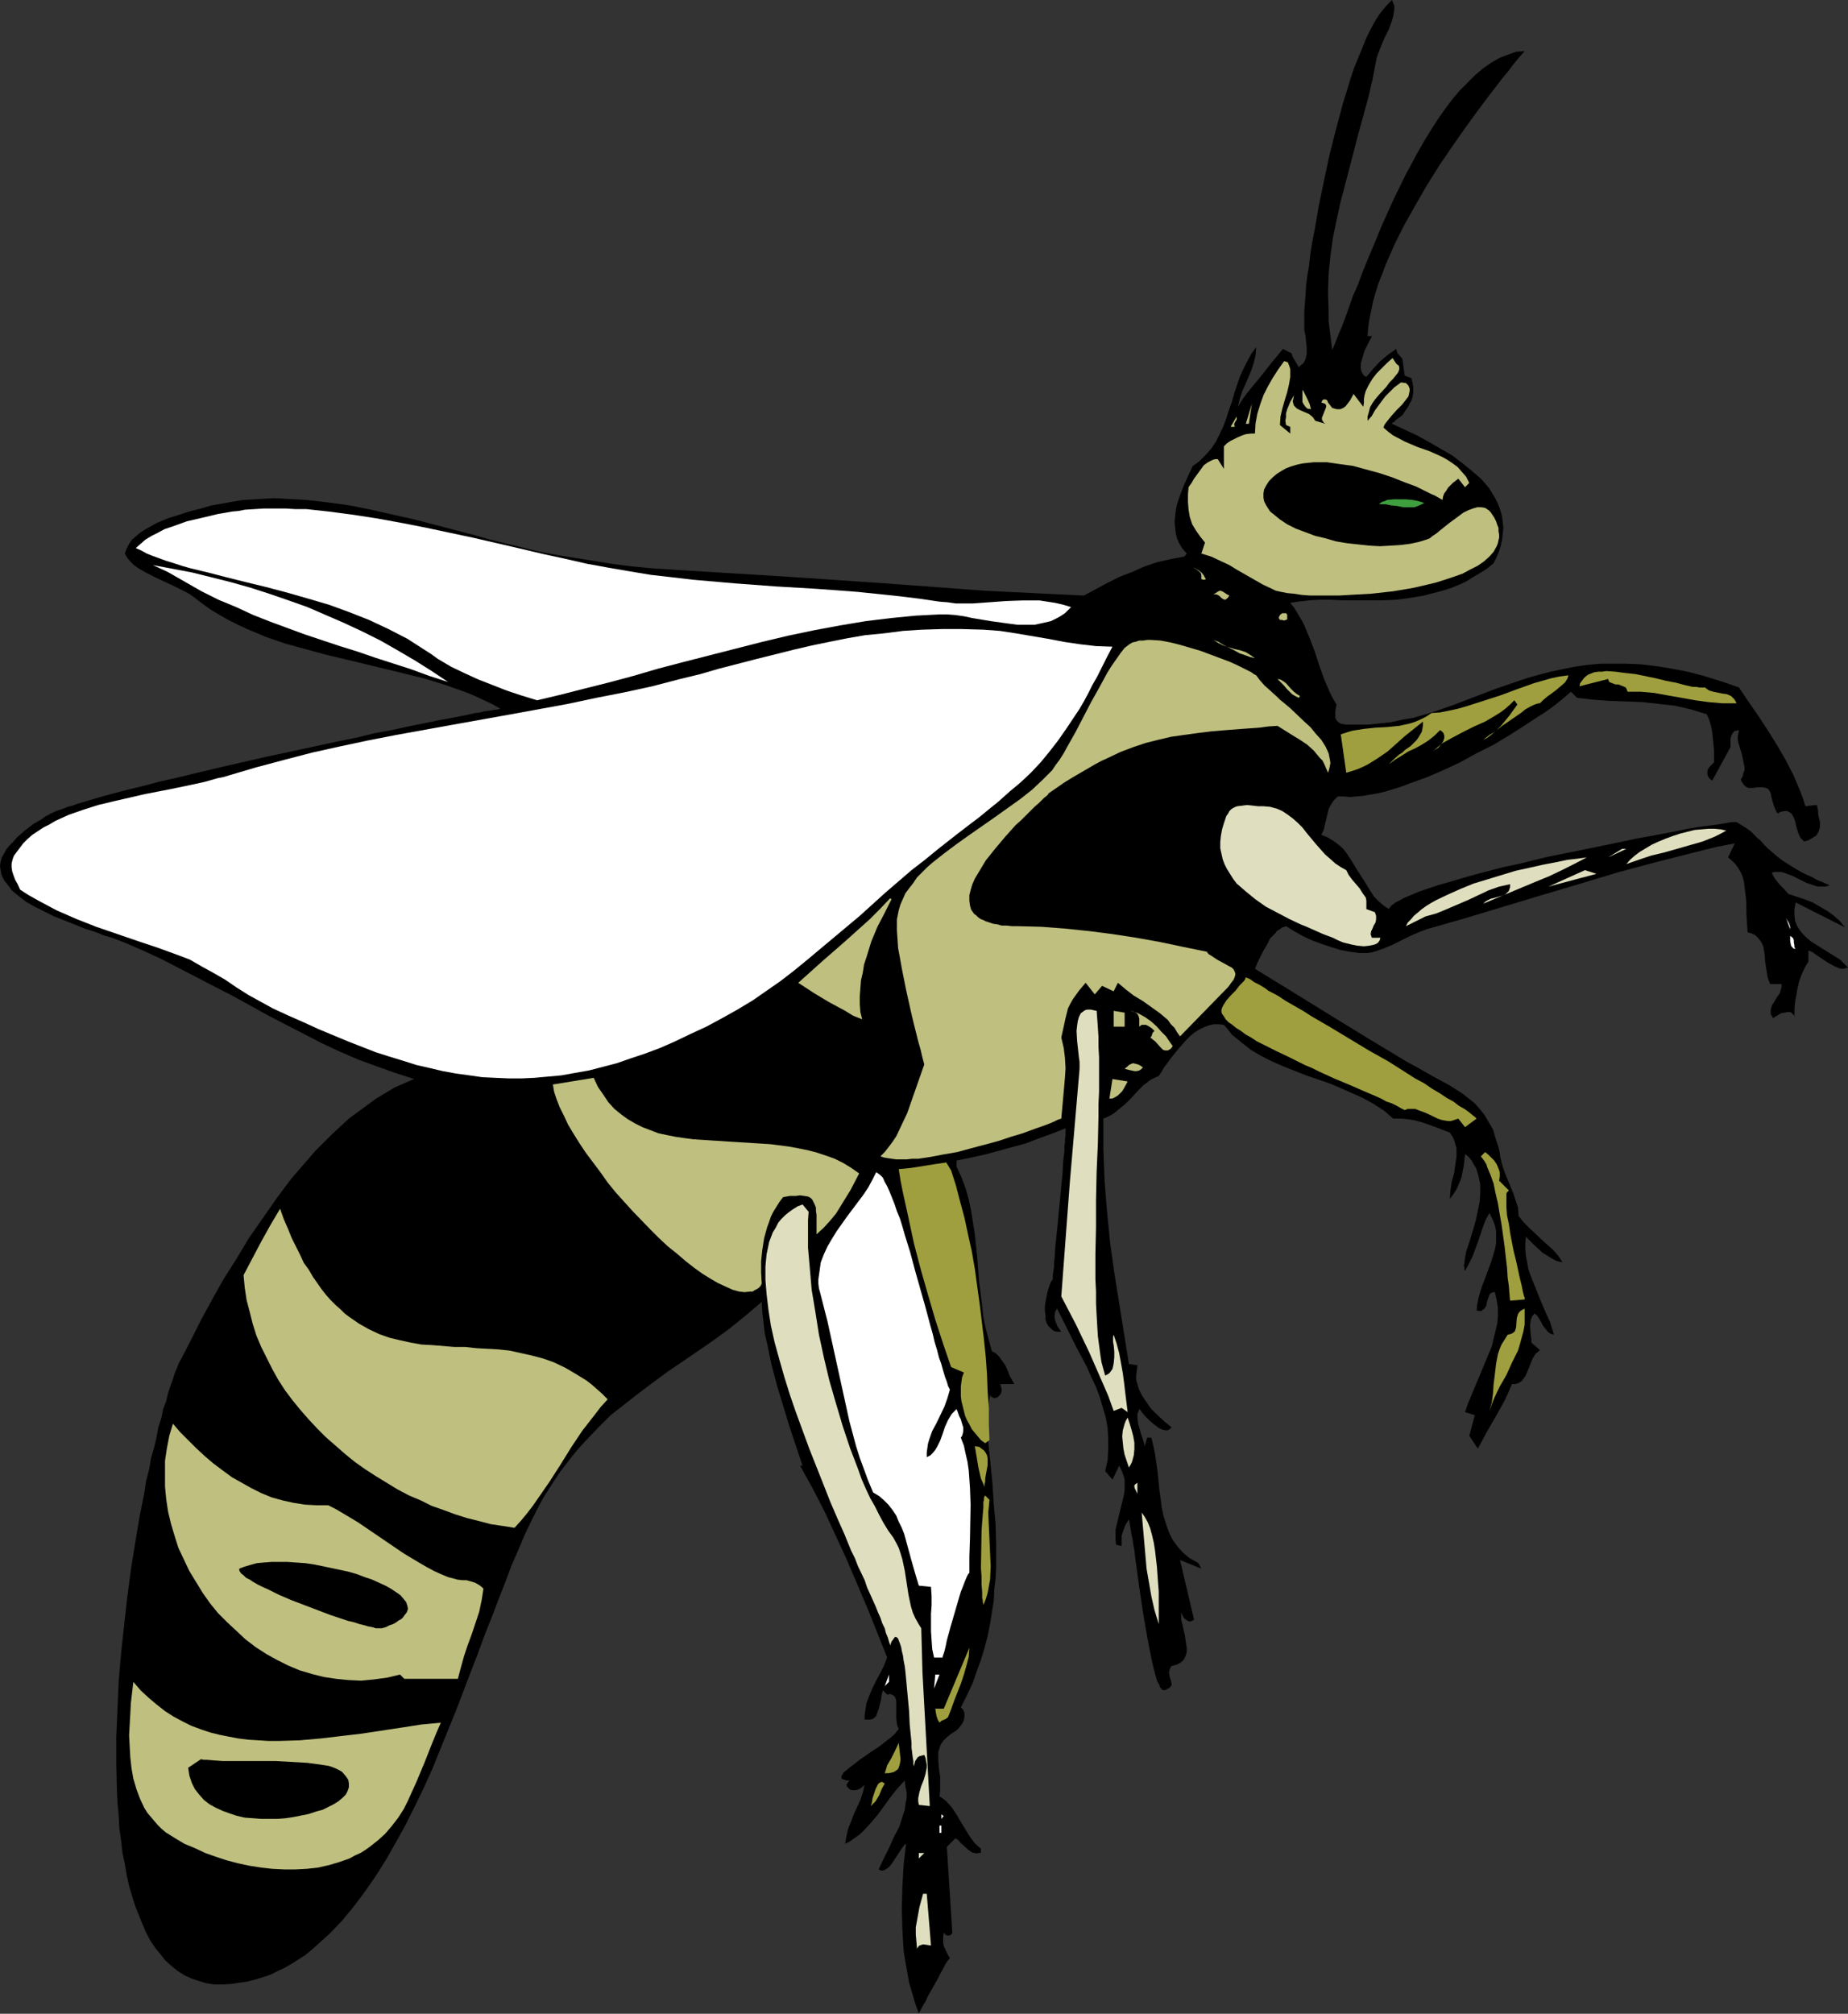
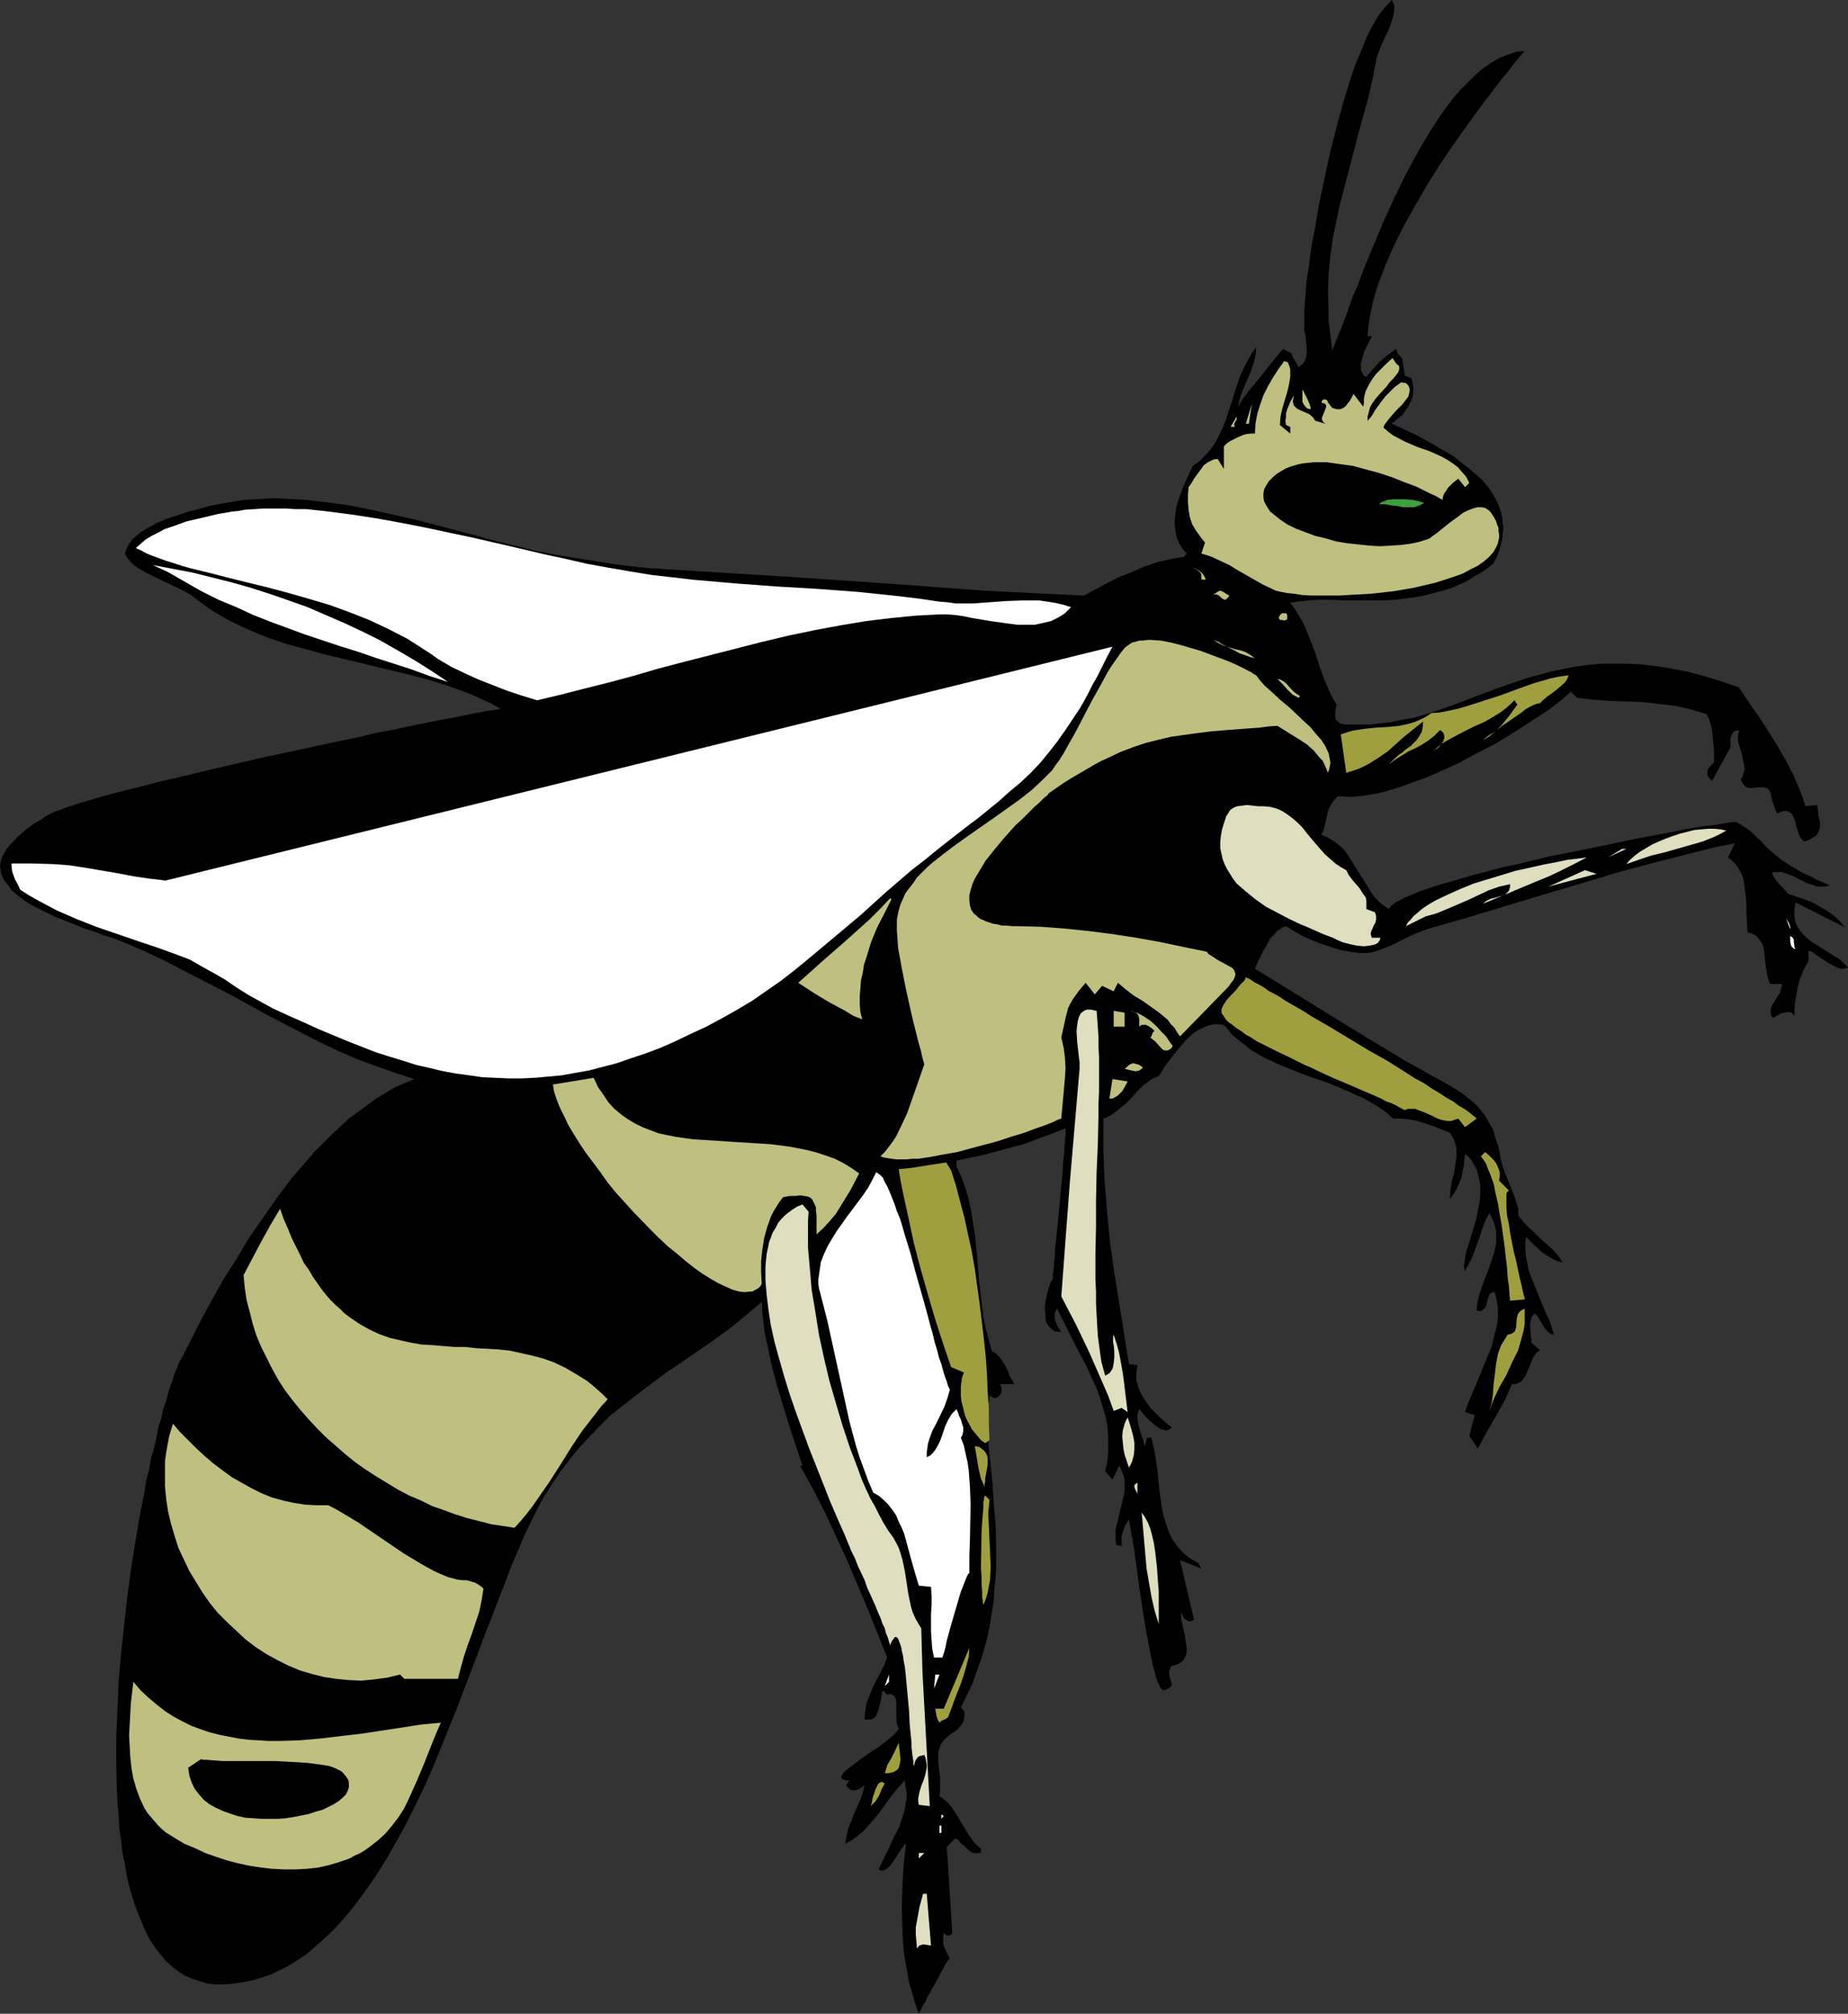
<svg xmlns="http://www.w3.org/2000/svg" xmlns:ns1="http://sodipodi.sourceforge.net/DTD/sodipodi-0.dtd" xmlns:ns2="http://www.inkscape.org/namespaces/inkscape" version="1.0" width="129.766mm" height="141.376mm" id="svg58" ns1:docname="Flying Insect 14.wmf">
  <rect width="100%" height="100%" fill="#333333" stroke="none" />
  <ns1:namedview id="namedview58" pagecolor="#ffffff" bordercolor="#000000" borderopacity="0.25" ns2:showpageshadow="2" ns2:pageopacity="0.0" ns2:pagecheckerboard="0" ns2:deskcolor="#d1d1d1" ns2:document-units="mm" />
  <defs id="defs1">
    <pattern id="WMFhbasepattern" patternUnits="userSpaceOnUse" width="6" height="6" x="0" y="0" />
  </defs>
  <path style="fill:#000000;fill-opacity:1;fill-rule:evenodd;stroke:none" d="m 253.873,309.581 1.293,2.747 1.131,3.07 0.808,2.908 0.646,3.07 0.485,3.07 0.485,3.07 0.646,6.301 0.485,6.301 0.808,6.301 0.323,3.07 0.646,3.07 0.808,3.07 0.808,2.908 0.646,0.323 0.485,0.323 0.808,0.808 0.808,1.131 0.808,1.131 0.646,1.454 0.485,1.293 0.646,1.131 0.646,1.131 h -3.717 l 0.162,0.646 0.162,0.646 v 0.485 l -0.162,0.646 -0.162,0.323 -0.323,0.323 -0.485,0.485 -0.808,0.162 -0.485,-0.162 -0.162,-0.162 -0.323,-0.162 v -0.323 -0.323 l -0.323,1.293 -0.323,1.616 -0.162,1.616 v 1.777 1.939 1.939 l 0.162,2.1 0.162,2.1 0.485,4.524 0.485,5.009 0.323,5.17 0.485,5.332 0.162,5.655 v 5.817 l -0.162,3.07 -0.323,2.908 -0.162,3.07 -0.485,3.07 -0.485,3.07 -0.646,3.232 -0.808,3.07 -0.97,3.232 -1.131,3.07 -1.131,3.232 -1.454,3.07 -1.616,3.232 0.323,0.323 0.323,0.323 0.323,0.808 v 0.969 l -0.162,0.969 -0.485,0.969 -0.485,0.646 -0.646,0.808 -0.646,0.485 -1.293,0.808 -1.131,0.969 -0.808,0.808 -0.646,0.969 -0.323,0.969 -0.323,0.969 v 1.131 0.969 l 0.162,2.262 0.323,2.262 v 2.424 1.293 l -0.162,1.454 0.97,0.646 0.808,0.646 1.454,1.616 1.293,1.939 1.131,1.939 2.262,3.716 1.293,1.777 0.808,0.808 0.97,0.808 v -0.162 1.293 h -0.646 l -0.485,0.162 -0.485,-0.162 h -0.485 l -0.808,-0.485 -0.808,-0.646 -0.808,-0.808 -0.808,-0.646 -0.646,-0.808 -0.808,-0.485 -2.262,2.262 1.454,22.782 -0.162,0.323 -0.323,0.323 h -0.162 l -0.485,0.162 -0.323,-0.162 h -0.323 l -0.162,-0.323 -0.323,-0.323 -0.162,0.969 v 0.808 0.969 l 0.162,0.808 0.808,1.777 0.808,1.454 -0.323,0.323 -0.485,0.646 -0.485,0.808 -0.485,0.969 -0.646,1.131 -0.646,1.293 -1.454,2.585 -1.454,2.585 -0.485,1.131 -0.646,0.969 -0.485,0.969 -0.323,0.646 -0.323,0.485 v 0.162 l -0.97,-2.747 -0.808,-2.747 -0.808,-2.747 -0.485,-2.747 -0.485,-2.747 -0.485,-2.908 -0.162,-2.747 -0.162,-2.908 -0.162,-5.655 0.162,-5.817 0.323,-5.655 0.646,-5.655 -0.485,0.323 -0.323,0.485 -0.808,1.131 -0.808,1.293 -0.97,1.454 -0.808,1.131 -0.485,0.485 -0.485,0.323 -0.485,0.323 -0.485,0.162 h -0.485 l -0.646,-0.323 1.293,-2.747 1.454,-2.908 1.293,-2.908 1.454,-2.747 0.97,-3.07 0.485,-1.454 0.162,-1.454 0.323,-1.616 v -1.454 l -0.323,-1.616 -0.162,-1.616 -1.939,2.1 -1.939,2.424 -1.616,2.262 -1.778,2.424 -1.939,2.262 -1.939,2.1 -1.131,0.969 -1.131,0.808 -1.131,0.808 -1.293,0.646 0.323,-1.939 0.485,-2.1 0.808,-1.939 0.646,-1.777 1.778,-3.878 0.646,-1.939 0.485,-2.1 -0.485,0.485 -0.646,0.485 -0.646,0.323 -0.646,0.162 h -0.808 l -0.646,-0.162 -0.485,-0.485 -0.323,-0.323 -0.162,-0.485 0.808,-1.131 h -0.808 l -0.485,-0.162 -0.485,-0.162 -0.323,-0.162 v -0.162 -0.323 -0.323 l 0.323,-0.323 0.162,-0.485 0.485,-0.323 1.131,-0.969 1.293,-0.969 1.454,-1.131 3.232,-2.262 1.778,-1.131 1.454,-1.131 1.454,-1.131 1.131,-0.969 0.485,-0.485 0.323,-0.485 0.323,-0.323 0.162,-0.323 -0.323,-0.646 -0.162,-0.646 -0.162,-1.454 v -1.616 -1.454 -1.454 l -0.162,-0.646 -0.162,-0.485 -0.323,-0.323 -0.485,-0.323 -0.485,-0.162 -0.808,0.162 -1.131,-1.131 -0.323,1.131 -0.162,1.293 -0.323,1.293 -0.323,1.293 -0.485,1.293 -0.162,0.485 -0.485,0.485 -0.485,0.323 -0.646,0.162 h -0.646 -0.808 v -1.131 l 0.162,-1.131 0.323,-2.1 0.808,-2.1 0.808,-1.939 0.97,-1.939 1.131,-2.1 0.97,-1.939 0.808,-2.1 -5.171,-12.926 -5.494,-12.926 -2.909,-6.301 -2.909,-6.301 -3.232,-6.301 -3.394,-6.14 h 0.646 l -3.555,-10.664 -1.616,-5.332 -1.616,-5.332 -1.454,-5.494 -1.131,-5.494 -0.646,-2.747 -0.323,-2.747 -0.323,-2.747 -0.162,-2.908 -4.363,3.716 -4.202,3.393 -4.202,3.07 -4.202,2.908 -4.04,2.747 -4.04,2.747 -3.717,2.747 -3.878,2.908 -3.717,2.908 -3.717,2.908 -3.394,3.393 -3.394,3.555 -1.778,1.939 -1.616,1.939 -1.616,2.1 -1.616,2.1 -1.616,2.424 -1.454,2.262 -1.616,2.585 -1.454,2.747 -1.616,3.232 -1.778,3.716 -1.616,3.878 -1.778,4.039 -1.616,4.363 -1.778,4.524 -1.778,4.686 -1.939,4.847 -1.778,4.847 -1.939,5.009 -3.878,10.179 -4.202,10.341 -2.101,5.17 -2.262,5.009 -2.424,5.009 -2.424,4.847 -2.586,4.686 -2.586,4.524 -2.747,4.363 -2.909,4.201 -2.909,3.878 -3.07,3.716 -3.07,3.232 -1.778,1.616 -1.616,1.454 -1.616,1.454 -1.778,1.454 -1.778,1.131 -1.778,1.131 -1.939,1.131 -1.778,0.808 -1.939,0.969 -1.939,0.646 -2.101,0.646 -1.939,0.485 -2.101,0.323 -2.101,0.323 -2.424,0.162 h -2.262 l -2.101,-0.323 -2.101,-0.646 -1.939,-0.646 -1.778,-0.808 -1.778,-1.131 -1.616,-1.293 -1.616,-1.454 -1.293,-1.616 -1.454,-1.777 -1.293,-1.939 -1.131,-2.1 -0.97,-2.262 -0.97,-2.424 -0.97,-2.424 -0.808,-2.585 -0.808,-2.747 -0.646,-2.908 -0.485,-2.908 -0.646,-3.07 -0.323,-3.07 -0.485,-3.232 -0.162,-3.393 -0.323,-3.393 -0.162,-3.393 -0.162,-6.948 v -7.271 l 0.323,-7.433 0.323,-7.433 0.646,-7.433 0.808,-7.433 0.808,-7.271 0.97,-7.271 1.131,-7.109 1.131,-6.786 1.293,-6.463 0.485,-3.232 0.808,-3.07 0.485,-2.908 0.808,-2.747 0.646,-2.747 0.485,-2.747 0.808,-2.424 0.485,-2.424 0.808,-2.1 0.485,-2.1 0.646,-1.939 0.646,-1.777 0.485,-1.616 0.646,-1.454 0.485,-1.293 0.646,-1.131 2.586,-5.009 2.586,-5.17 2.909,-5.332 3.07,-5.494 3.394,-5.332 3.394,-5.655 3.717,-5.332 3.717,-5.332 3.878,-5.17 4.202,-4.847 2.101,-2.424 2.262,-2.262 2.101,-2.1 2.262,-2.1 2.262,-2.1 2.424,-1.777 2.424,-1.777 2.424,-1.777 2.424,-1.454 2.424,-1.454 2.586,-1.131 2.586,-1.131 -5.01,-1.616 -5.01,-1.777 -4.848,-1.777 -4.848,-2.1 -4.848,-2.262 -4.686,-2.424 -9.373,-4.847 -9.373,-5.17 -9.373,-4.847 -4.686,-2.424 -4.686,-2.424 -4.848,-2.262 -4.848,-2.1 -1.616,-0.646 -2.101,-0.808 -2.262,-0.646 -1.131,-0.485 -1.293,-0.485 -2.586,-0.808 -2.747,-1.131 -5.333,-2.1 -2.586,-1.293 L 9.211,240.587 6.949,239.295 4.848,237.679 3.07,236.225 2.424,235.255 1.778,234.447 1.131,233.64 0.646,232.67 0.323,231.862 0.162,230.893 0,229.762 l 0.162,-1.131 0.323,-1.131 0.646,-1.131 0.646,-1.131 0.808,-0.969 0.97,-0.969 0.97,-1.131 2.262,-1.939 2.101,-1.616 1.131,-0.646 1.131,-0.646 0.808,-0.646 0.97,-0.485 0.485,-0.323 0.808,-0.323 0.646,-0.323 0.97,-0.323 0.97,-0.323 1.131,-0.485 1.293,-0.323 1.293,-0.485 2.747,-0.808 3.232,-0.969 3.555,-0.969 3.717,-0.969 4.04,-0.969 4.202,-1.131 4.363,-0.969 4.686,-1.131 4.686,-1.131 4.848,-1.131 9.858,-2.262 9.858,-2.1 9.696,-2.1 4.848,-0.969 4.525,-1.131 4.525,-0.808 4.363,-0.969 4.04,-0.808 3.878,-0.808 3.555,-0.646 3.394,-0.646 2.909,-0.646 1.293,-0.162 1.293,-0.323 1.293,-0.162 0.97,-0.162 1.131,-0.162 0.808,-0.162 -2.262,-1.293 -2.424,-1.131 -2.424,-1.131 -2.424,-0.969 -5.01,-1.777 -5.171,-1.616 -5.171,-1.293 -5.333,-1.293 -5.333,-1.293 -10.827,-2.585 -5.333,-1.454 -5.333,-1.454 -5.171,-1.777 -5.01,-2.1 -2.424,-1.131 -2.586,-1.293 -2.262,-1.293 -2.424,-1.454 -2.262,-1.616 -2.101,-1.616 -1.131,-0.808 -1.131,-0.646 -2.586,-1.293 -5.171,-2.424 -2.586,-1.293 -1.131,-0.646 -1.131,-0.646 -1.131,-0.808 -0.97,-0.969 -0.808,-0.969 -0.646,-1.131 0.485,-1.293 0.646,-1.293 0.808,-1.131 1.131,-0.969 1.131,-0.969 1.293,-0.808 1.454,-0.808 1.454,-0.808 3.07,-1.293 3.07,-0.969 1.454,-0.485 1.616,-0.485 1.293,-0.323 1.293,-0.323 2.747,-0.808 2.747,-0.485 2.747,-0.485 2.909,-0.485 2.747,-0.162 2.747,-0.162 2.909,-0.162 2.909,0.162 5.656,0.323 5.656,0.646 5.818,0.808 5.656,1.131 5.656,1.293 5.818,1.293 11.15,2.908 5.494,1.454 2.747,0.808 2.586,0.646 5.333,1.293 5.171,1.293 5.01,0.969 5.01,0.808 5.01,0.808 5.01,0.808 5.01,0.646 5.01,0.485 5.01,0.323 5.171,0.323 13.09,0.808 13.09,0.808 26.179,1.777 26.179,1.939 13.09,0.646 13.251,0.646 6.302,-3.393 3.232,-1.616 3.394,-1.293 3.232,-1.454 3.394,-1.131 3.555,-0.808 3.555,-0.646 0.646,-0.808 -1.131,-1.293 -0.808,-1.293 -0.646,-1.454 -0.323,-1.293 -0.162,-1.616 -0.162,-1.454 0.162,-1.454 0.162,-1.616 0.323,-1.616 0.485,-1.454 1.131,-3.07 1.293,-2.908 1.293,-2.747 0.97,-0.646 0.808,-0.646 1.616,-1.616 1.454,-1.616 1.293,-1.939 0.97,-1.939 0.97,-2.1 0.808,-2.1 0.646,-2.1 0.808,-2.262 0.646,-2.262 1.454,-4.363 0.97,-2.1 0.97,-1.939 1.131,-2.1 1.293,-1.777 -0.162,2.1 -0.485,2.1 -0.646,1.939 -0.808,1.939 -1.616,3.716 -0.646,1.939 -0.485,2.1 1.293,-2.1 1.454,-1.939 3.07,-3.716 3.07,-3.878 3.07,-3.716 2.262,1.131 0.323,0.969 1.616,2.747 0.485,-0.485 0.646,-0.485 0.323,-0.485 0.323,-0.646 0.162,-0.646 0.162,-0.808 v -1.616 l -0.323,-3.232 -0.323,-1.454 v -0.808 -0.646 -1.616 -1.777 l 0.162,-2.1 0.162,-2.262 0.162,-2.585 0.323,-2.585 0.485,-2.908 0.323,-2.908 0.485,-3.07 0.646,-3.232 1.131,-6.625 1.454,-6.948 1.454,-6.786 1.778,-6.948 1.778,-6.625 0.97,-3.07 0.97,-3.232 0.97,-2.908 1.131,-2.747 1.131,-2.747 0.97,-2.424 1.131,-2.262 1.131,-2.1 1.131,-1.777 1.131,-1.454 1.131,-1.293 L 369.417,0 l 0.323,0.808 0.323,0.808 v 0.808 l -0.162,0.969 -0.162,0.969 -0.323,1.131 -0.808,2.262 -1.131,2.262 -0.97,2.262 -0.808,2.1 -0.323,0.969 -0.162,0.808 -0.97,5.009 -1.131,4.847 -2.586,9.371 -2.424,9.371 -2.424,9.21 -0.97,4.524 -0.97,4.686 -0.646,4.686 -0.485,4.847 -0.162,4.847 0.162,5.009 v 2.585 l 0.323,2.585 0.323,2.585 0.323,2.585 0.808,-1.939 0.808,-2.1 0.97,-2.262 0.97,-2.585 0.97,-2.747 0.97,-2.747 1.293,-2.908 1.131,-3.07 1.293,-3.232 1.293,-3.07 2.747,-6.625 2.909,-6.463 3.232,-6.625 3.394,-6.301 1.778,-3.07 1.778,-2.908 1.778,-2.747 1.939,-2.747 1.939,-2.585 1.939,-2.262 2.101,-2.1 1.939,-1.939 2.101,-1.777 2.101,-1.454 2.262,-1.293 2.101,-0.808 2.262,-0.808 2.262,-0.162 -1.454,1.616 -1.454,1.777 -1.454,1.939 -1.616,1.939 -3.232,4.201 -3.394,4.524 -3.394,4.686 -3.394,4.847 -3.394,5.009 -3.232,5.17 -3.07,5.332 -2.909,5.17 -2.586,5.17 -1.131,2.585 -1.131,2.585 -0.97,2.585 -0.97,2.424 -0.808,2.585 -0.646,2.262 -0.485,2.424 -0.485,2.262 -0.323,2.262 -0.162,2.262 h 1.131 l -0.162,0.485 -0.323,0.485 -0.646,1.293 -0.808,1.616 -0.485,1.616 -0.485,1.777 v 0.808 0.646 l 0.162,0.646 0.323,0.646 0.323,0.485 0.646,0.323 1.778,-2.1 1.778,-1.939 2.101,-1.777 2.262,-1.616 0.323,1.131 1.293,1.454 0.646,4.524 1.778,0.646 v 0 l 0.323,1.293 0.162,1.293 v 1.131 l -0.162,1.131 -0.323,1.131 -0.485,0.808 -0.485,0.969 -0.485,0.646 -0.97,1.454 -1.293,0.969 -0.485,0.323 -0.323,0.485 -0.485,0.162 -0.162,0.323 6.626,3.07 3.232,1.777 3.07,1.777 3.07,1.777 2.747,2.1 2.586,2.1 2.424,2.1 0.97,1.131 0.97,1.131 0.808,1.293 0.808,1.293 0.646,1.293 0.485,1.131 0.485,1.454 0.323,1.293 0.162,1.454 0.162,1.454 -0.162,1.454 -0.162,1.616 -0.323,1.454 -0.485,1.616 -0.646,1.616 -0.808,1.616 -1.778,1.454 -1.778,1.131 -1.939,1.131 -1.778,1.131 -1.778,0.808 -1.939,0.808 -1.939,0.646 -1.778,0.485 -3.717,0.969 -3.717,0.646 -3.717,0.485 -3.717,0.162 h -3.555 -3.394 -3.394 l -3.232,-0.162 h -3.07 l -2.747,0.162 -2.747,0.323 -2.262,0.323 1.131,1.454 0.97,1.616 0.97,1.616 0.808,1.616 1.454,3.555 1.293,3.393 1.131,3.555 1.293,3.555 1.454,3.393 0.808,1.616 0.97,1.616 -0.323,1.777 v 0.969 0.808 l 0.323,0.646 0.485,0.485 0.808,0.485 h 0.485 l 0.485,0.162 h 3.232 3.07 l 3.07,-0.323 2.909,-0.323 2.909,-0.646 2.909,-0.485 2.747,-0.808 2.747,-0.808 5.494,-1.939 5.494,-2.1 5.494,-2.1 5.656,-1.939 2.909,-0.969 2.909,-0.808 3.07,-0.808 3.07,-0.646 3.232,-0.646 3.394,-0.485 3.394,-0.323 h 3.394 3.717 l 3.717,0.162 4.04,0.485 4.04,0.646 4.202,0.808 4.363,1.131 4.686,1.454 4.686,1.616 2.586,3.878 2.586,3.716 2.424,3.716 2.424,3.878 2.262,3.878 2.101,4.039 1.778,4.201 0.808,2.1 0.646,2.1 3.07,-0.323 0.323,1.616 v 0.808 l 0.162,0.808 0.323,1.293 v 1.293 l -0.162,0.646 -0.162,0.485 -0.323,0.646 -0.323,0.485 -0.485,0.323 -0.808,0.485 -0.808,0.485 -1.131,0.323 -0.485,-0.485 -0.485,-0.485 -0.323,-0.646 -0.323,-0.808 -0.485,-1.616 -0.323,-1.454 -0.323,-0.808 -0.323,-0.646 -0.323,-0.485 -0.485,-0.323 -0.646,-0.323 h -0.646 l -0.97,0.162 -0.97,0.485 -0.485,-0.969 -0.323,-0.808 -0.485,-1.454 -0.162,-0.646 -0.162,-0.646 -0.162,-0.969 -0.323,-0.485 -0.162,-0.323 -0.323,-0.323 -0.485,-0.162 -0.646,-0.162 h -0.646 -0.97 l -1.131,0.162 h -0.485 -0.646 l -0.485,-0.162 -0.485,-0.323 -0.323,-0.323 -0.323,-0.485 -0.323,-0.485 -0.162,-0.485 0.485,-0.808 0.162,-0.808 0.323,-0.808 v -0.808 l -0.323,-1.616 -0.323,-1.616 -0.485,-1.616 -0.485,-1.616 -0.162,-0.808 v -0.969 l 0.162,-0.808 0.162,-0.808 -0.808,0.162 -0.485,0.162 -0.485,0.646 -0.323,0.646 -0.162,0.808 v 0.646 0.808 0.646 l -4.848,8.887 -0.646,-0.485 -0.485,-0.646 -0.162,-0.646 v -0.646 l 0.162,-0.646 0.485,-0.646 0.485,-0.485 0.646,-0.646 v -3.232 l -0.323,-3.232 -0.162,-1.616 -0.323,-1.616 -0.485,-1.616 -0.646,-1.454 -2.101,-0.646 -2.101,-0.646 -2.101,-0.485 -2.101,-0.485 -4.363,-0.485 -4.363,-0.485 -4.363,-0.162 -4.363,-0.162 -4.363,-0.323 -4.202,-0.485 -1.616,-1.616 -1.131,0.969 -1.293,1.131 -1.454,1.131 -1.454,1.131 -1.616,1.131 -1.778,1.131 -3.717,2.424 -4.04,2.585 -4.04,2.424 -4.525,2.262 -4.363,2.424 -4.525,2.1 -4.525,1.939 -4.525,1.616 -2.101,0.808 -2.101,0.646 -2.101,0.646 -2.101,0.485 -1.939,0.323 -1.778,0.323 -1.939,0.162 -1.616,0.162 -1.616,-0.162 h -1.616 l -0.485,0.485 -0.485,0.485 -0.808,1.131 -0.646,1.293 -0.323,1.293 -0.323,1.454 -0.323,1.293 -0.323,1.454 -0.646,1.293 1.616,0.646 1.616,0.969 1.293,0.969 1.293,1.131 0.97,1.293 0.97,1.454 1.778,2.908 1.778,2.747 1.778,2.908 0.97,1.454 1.131,1.131 1.293,1.131 1.454,0.969 0.162,-0.323 0.323,-0.323 0.162,-0.323 0.485,-0.323 0.646,-0.485 0.646,-0.323 0.646,-0.323 0.808,-0.485 1.939,-0.808 2.262,-0.969 2.424,-0.808 2.909,-0.969 2.909,-0.808 3.232,-0.969 3.394,-0.969 3.717,-0.969 3.717,-0.969 3.878,-0.808 7.918,-1.939 8.08,-1.616 7.918,-1.616 3.878,-0.808 3.717,-0.808 3.717,-0.646 3.394,-0.646 3.394,-0.646 3.07,-0.646 2.909,-0.485 2.586,-0.323 2.424,-0.323 1.939,-0.323 1.778,-0.323 h 0.646 0.646 l 1.293,0.808 1.293,0.808 1.131,0.808 1.778,1.777 0.97,0.808 0.808,0.969 0.97,0.969 1.131,0.969 1.293,1.131 1.454,1.131 1.778,1.131 2.101,1.293 1.131,0.646 1.293,0.646 1.454,0.646 1.454,0.808 1.616,0.646 1.778,0.808 -1.131,0.323 h -1.131 -0.97 l -0.97,-0.323 -1.939,-0.646 -1.939,-0.969 -1.939,-0.969 -1.778,-0.646 -0.97,-0.323 h -0.808 -0.97 l -0.808,0.162 0.323,0.808 0.485,0.808 1.131,1.454 1.293,1.293 1.131,1.293 4.363,1.454 2.101,0.808 1.939,1.131 1.939,1.131 1.778,1.293 1.616,1.454 1.293,1.616 -13.09,-6.625 -0.162,0.969 -0.162,0.808 v 1.616 l 0.162,1.454 0.485,1.293 0.808,1.293 0.808,0.969 0.97,0.969 1.131,0.969 2.586,1.616 1.293,0.808 1.293,0.808 2.586,1.616 0.97,0.969 1.131,1.131 -0.646,0.162 -0.485,0.162 h -0.646 l -0.646,-0.162 -1.454,-0.646 -1.454,-0.808 -2.909,-1.939 -1.131,-0.808 -0.646,-0.323 -0.485,-0.162 v 2.908 l -0.97,1.616 -0.808,1.777 -0.646,1.777 -0.485,1.939 -0.323,1.939 -0.323,1.777 -0.162,1.939 v 1.777 l -0.162,-0.323 -0.323,-0.323 -0.323,-0.323 -0.323,-0.162 h -0.646 l -0.808,0.162 -0.97,0.162 -0.808,0.485 -0.808,0.485 -0.485,0.323 -0.323,-0.485 -0.323,-0.646 v -0.646 -0.485 l 0.323,-1.131 0.646,-0.969 0.646,-1.131 0.808,-1.131 0.323,-1.131 0.162,-0.646 v -0.646 h -3.07 l -0.323,-0.808 -0.323,-0.969 -0.323,-1.939 -0.323,-2.1 -0.162,-2.1 -0.323,-1.939 -0.323,-0.808 -0.485,-0.808 -0.646,-0.808 -0.646,-0.646 -0.97,-0.485 -1.131,-0.323 -0.162,-2.585 -0.162,-2.747 v -2.747 l -0.323,-2.747 -0.162,-1.293 -0.162,-1.293 -0.323,-1.293 -0.485,-1.131 -0.646,-1.131 -0.808,-1.131 -0.97,-0.969 -0.97,-0.808 1.778,-3.716 -5.01,0.969 -5.171,1.293 -10.181,2.585 -10.342,2.747 -10.181,3.07 -10.342,3.07 -10.181,3.07 -10.181,3.07 -10.181,2.908 -2.101,0.808 -2.262,0.969 -2.262,1.131 -2.262,1.131 -2.262,0.969 -2.262,0.808 -1.131,0.323 -1.131,0.162 h -1.131 -1.131 l -2.424,-0.323 -2.586,-0.485 -2.586,-0.808 -2.424,-0.808 -2.586,-0.969 -2.424,-1.131 -2.262,-1.293 -2.101,-1.293 -0.97,0.323 -0.646,0.485 -0.808,0.485 -0.485,0.646 -1.293,1.293 -0.808,1.616 -0.97,1.616 -1.616,3.232 -0.646,1.616 10.019,6.14 10.181,6.301 10.019,6.14 10.181,6.14 2.424,1.293 2.262,1.293 2.262,1.293 2.101,1.131 2.101,1.131 1.778,1.131 1.778,1.131 1.616,1.293 1.616,1.293 1.293,1.454 1.293,1.616 1.131,1.939 1.131,1.939 0.646,2.262 0.808,2.424 0.323,1.454 0.162,1.293 0.485,1.939 0.646,1.939 1.454,3.555 0.808,1.939 0.646,1.939 0.646,1.939 0.162,2.262 1.293,1.616 1.454,1.454 3.232,3.07 3.07,2.747 1.454,1.616 1.131,1.777 -1.454,-0.323 -1.293,-0.646 -1.293,-0.808 -1.293,-0.808 -2.262,-2.1 -2.101,-2.1 -0.162,1.777 v 1.616 l 0.162,1.777 0.323,1.616 0.323,1.777 0.485,1.454 1.293,3.232 1.293,3.232 1.293,3.07 1.454,3.232 0.97,3.232 -0.485,-0.162 -0.485,-0.162 -0.646,-0.485 -0.646,-0.808 -0.646,-0.808 -0.485,-0.969 -0.485,-0.808 -0.646,-0.969 -0.646,-0.485 -0.646,0.808 -0.323,0.969 -0.162,0.969 v 0.969 l 0.162,2.1 0.162,0.969 v 0.969 l 2.262,1.939 -0.485,0.485 -0.646,0.485 -0.808,1.293 -0.646,1.616 -0.323,0.808 -0.323,0.808 -0.646,1.454 -0.485,0.646 -0.485,0.646 -0.485,0.323 -0.646,0.323 -0.646,0.162 h -0.808 l -0.97,2.262 -0.97,2.1 -2.424,4.363 -1.131,1.939 -1.293,2.262 -1.131,2.1 -1.131,2.1 -2.262,-3.393 1.454,-5.494 -2.586,-0.808 0.646,-1.939 0.808,-1.939 1.616,-3.878 0.808,-1.939 0.808,-1.939 1.616,-3.878 0.808,-1.939 0.485,-2.1 0.485,-1.939 0.485,-2.1 0.162,-1.939 v -2.1 l -0.323,-2.1 -0.485,-2.1 h -0.485 l -0.323,0.162 -0.323,0.162 -0.323,0.323 -0.323,0.969 -0.323,0.969 -0.162,0.969 -0.323,0.485 -0.162,0.323 -0.485,0.323 -0.323,0.323 h -0.646 l -0.646,-0.162 0.162,-1.616 0.323,-1.616 0.485,-1.777 0.485,-1.454 1.293,-3.393 1.131,-3.07 0.485,-1.616 0.485,-1.616 0.323,-1.616 v -1.616 -1.616 l -0.323,-1.616 -0.646,-1.616 -0.808,-1.616 -0.97,1.777 -0.808,2.1 -1.293,3.878 -1.454,3.878 -0.97,1.939 -0.97,1.777 -0.162,-0.323 v -0.485 l -0.162,-0.646 0.162,-0.646 0.162,-1.454 0.323,-1.616 0.646,-1.939 0.323,-0.969 0.323,-1.131 0.646,-2.1 0.646,-2.262 0.485,-2.424 0.485,-2.262 0.162,-2.424 v -2.262 l -0.485,-2.262 -0.323,-1.131 -0.323,-0.969 -0.646,-0.969 -0.485,-0.969 -0.808,-0.969 -0.97,-0.808 -0.323,3.07 -0.323,1.616 -0.323,1.616 -0.646,1.616 -0.646,1.454 -0.808,1.293 -0.97,1.293 0.162,-2.262 0.323,-2.262 0.646,-2.262 0.323,-2.262 0.323,-2.262 v -1.131 -0.969 l -0.323,-1.131 -0.323,-1.131 -0.485,-0.969 -0.646,-0.969 -3.717,-1.454 -3.717,-1.293 -1.778,-0.485 -1.939,-0.323 -1.778,-0.162 h -2.101 l -2.424,-2.1 -2.747,-1.777 -2.909,-1.616 -2.909,-1.293 -2.909,-1.293 -3.07,-1.293 -6.141,-2.1 -6.141,-2.424 -2.909,-1.293 -2.909,-1.454 -2.747,-1.616 -2.424,-1.939 -2.586,-2.1 -0.97,-1.293 -1.131,-1.293 -1.454,-0.162 h -1.293 l -1.293,0.323 -1.293,0.485 -1.293,0.646 -1.293,0.808 -1.131,0.969 -1.131,1.131 -2.101,2.424 -1.939,2.424 -1.778,2.424 -0.646,1.131 -0.646,0.969 -1.131,0.485 -0.97,0.485 -1.939,1.454 -1.616,1.616 -1.616,1.777 -1.616,1.616 -1.778,1.454 -0.97,0.808 -0.97,0.646 -0.97,0.485 -1.131,0.485 v 4.039 4.201 l 0.162,4.201 0.162,4.039 0.646,8.079 0.808,8.24 1.131,8.079 1.293,8.079 1.293,8.079 1.293,8.079 2.262,0.323 -0.162,1.293 -0.162,1.293 v 1.293 l 0.323,1.131 0.323,1.131 0.485,1.131 0.646,1.131 0.646,0.969 1.454,2.1 1.778,1.777 1.939,1.777 1.778,1.454 -0.485,0.485 -0.646,0.323 h -0.485 l -0.646,-0.162 -0.485,-0.162 -0.646,-0.323 -1.293,-0.969 -1.131,-0.969 -1.131,-1.131 -0.97,-1.131 -0.323,-0.485 -0.323,-0.323 -0.485,1.293 v 1.293 l 0.162,1.131 0.323,1.293 0.162,0.485 0.162,0.646 0.808,2.424 0.323,1.293 0.646,-2.262 h 1.131 l 0.485,2.1 0.485,2.262 0.646,4.524 0.485,4.847 0.646,4.847 0.485,2.262 0.646,2.1 0.808,2.262 0.97,1.939 1.293,1.777 1.454,1.616 0.97,0.808 0.808,0.646 1.131,0.646 1.131,0.646 0.808,1.454 -5.656,-2.262 3.717,15.835 -0.646,0.323 -0.485,0.162 -0.485,-0.162 -0.485,-0.323 -0.485,-0.323 -0.323,-0.485 -0.485,-1.131 v 0.969 0.969 l 0.485,2.1 0.485,2.1 0.162,1.131 0.162,1.131 0.162,0.969 v 0.969 l -0.162,0.808 -0.323,0.808 -0.485,0.808 -0.808,0.646 -0.97,0.485 -1.293,0.323 -0.323,0.485 -0.162,0.485 -0.162,0.485 v 0.485 l 0.162,0.969 0.323,0.969 0.162,0.808 v 0.485 l -0.323,0.323 -0.162,0.323 -0.485,0.162 -0.485,0.323 -0.808,0.162 -0.323,-0.323 -0.485,-0.485 -0.162,-0.646 -0.485,-0.808 -0.323,-0.969 -0.323,-1.131 -0.323,-1.293 -0.323,-1.293 -0.323,-1.454 -0.323,-1.616 -0.646,-3.393 -0.646,-3.555 -0.646,-3.878 -1.131,-7.594 -0.485,-3.716 -0.485,-3.393 -0.162,-1.616 -0.323,-1.616 -0.162,-1.293 -0.323,-1.454 -0.162,-1.131 -0.162,-0.969 -0.162,-0.969 -0.162,-0.808 -0.485,0.808 -0.485,0.808 -0.323,0.808 -0.323,0.969 -0.323,0.969 v 0.969 0.969 0.808 l -1.454,-0.323 -0.162,-1.293 v -1.293 -1.454 l 0.323,-1.293 0.646,-2.747 0.646,-2.585 0.646,-2.747 0.162,-1.293 v -1.293 -1.293 l -0.323,-1.131 -0.485,-1.293 -0.646,-1.293 -1.778,3.716 -1.939,-2.262 0.646,-2.908 0.162,-2.908 v -2.747 l -0.162,-2.908 -0.485,-2.747 -0.808,-2.747 -0.808,-2.747 -0.97,-2.585 -1.293,-2.747 -1.131,-2.585 -2.747,-5.17 -2.586,-5.17 -2.586,-5.17 -0.485,0.808 -0.162,0.808 v 0.808 l 0.162,0.808 0.323,0.808 0.323,0.808 0.97,1.293 h -0.646 -0.485 l -0.808,-0.162 -0.808,-0.646 -0.646,-0.646 -0.485,-0.808 -0.323,-0.969 v -1.131 l -0.162,-1.131 v -1.293 l 0.162,-1.131 0.485,-2.424 0.323,-1.131 0.323,-0.969 0.323,-0.808 0.485,-0.646 v -0.646 -0.646 l 0.162,-0.969 0.162,-0.969 v -1.131 l 0.162,-1.293 0.162,-2.747 0.323,-3.07 0.323,-3.232 0.646,-6.786 0.323,-3.393 0.323,-3.232 0.162,-3.07 0.323,-2.747 v -1.131 l 0.162,-1.293 v -0.969 l 0.162,-0.808 v -0.646 -1.293 l -3.717,1.454 -3.555,1.293 -3.394,1.293 -3.555,0.969 -3.555,0.969 -3.555,0.969 -3.717,0.808 -3.878,0.808 z" id="path1" />
  <path style="fill:#9f9f3f;fill-opacity:1;fill-rule:evenodd;stroke:none" d="m 251.126,308.45 -3.232,0.485 -3.07,0.485 -3.07,0.485 -3.232,0.323 0.485,3.07 0.646,3.232 1.454,6.625 1.454,6.786 1.778,6.786 1.939,6.786 1.939,6.625 2.101,6.463 2.101,6.14 3.394,1.454 v 0 l -0.485,1.293 -0.162,1.131 -0.162,1.293 v 1.293 1.293 l 0.162,1.293 0.323,1.293 0.323,1.293 0.323,1.293 0.485,1.131 0.646,1.131 0.646,1.293 0.808,0.969 0.808,0.969 0.808,0.969 1.131,0.808 1.131,-0.808 -0.162,-4.201 v -4.201 l -0.323,-4.524 -0.162,-4.524 -0.323,-4.524 -0.485,-4.686 -1.131,-9.371 -0.646,-4.686 -0.646,-4.686 -0.808,-4.686 -0.97,-4.363 -0.97,-4.524 -1.131,-4.201 -1.131,-4.363 -1.293,-4.039 z" id="path2" />
  <path style="fill:#bfbf7f;fill-opacity:1;fill-rule:evenodd;stroke:none" d="m 371.841,101.47 -1.778,1.293 -1.293,1.293 -1.131,1.131 -0.97,1.293 -1.778,2.424 -0.808,1.454 -1.131,1.293 v -1.131 l 0.323,-1.131 0.323,-1.293 0.646,-1.131 0.808,-1.131 0.97,-1.131 1.939,-2.1 0.808,-1.131 0.97,-0.969 0.646,-0.808 0.646,-0.808 0.323,-0.808 v -0.646 l -0.162,-0.485 -0.323,-0.162 -0.323,-0.323 -0.97,-1.454 -1.454,1.293 -1.454,1.454 -1.293,1.293 -1.131,1.454 -0.97,1.616 -0.808,1.616 -0.323,1.131 -0.162,0.969 v 0.969 l -0.162,1.131 -2.586,-3.393 -0.97,1.777 -1.131,1.454 -0.646,0.485 -0.808,0.323 h -0.97 l -0.485,-0.162 -0.646,-0.162 -1.131,-1.454 -0.162,-0.485 -0.162,-0.162 -0.323,-0.162 h -0.323 -0.162 l -0.323,0.162 -0.162,0.323 -0.162,0.323 0.485,0.162 0.485,0.162 0.162,0.162 0.162,0.323 v 0.323 l -0.162,0.485 -0.323,0.808 -0.323,0.808 -0.323,0.808 v 0.485 l 0.162,0.323 0.323,0.485 0.485,0.323 -2.747,-0.808 -0.323,-0.485 -0.323,-0.485 -0.97,-0.808 -1.131,-0.485 -1.131,-0.485 -0.97,-0.485 -0.485,-0.485 -0.323,-0.323 -0.162,-0.485 -0.162,-0.646 0.162,-0.646 0.162,-0.969 -0.97,1.777 -0.808,1.939 -0.323,1.131 v 0.969 l -0.162,0.969 0.162,1.131 1.131,0.485 v 1.777 l -2.747,-2.262 0.162,-2.262 0.485,-2.1 0.646,-2.262 0.646,-2.1 0.485,-2.1 0.323,-1.939 v -0.969 -1.131 l -0.323,-0.969 -0.323,-0.808 -0.97,-0.323 -1.616,2.262 -1.454,2.262 -1.293,2.262 -1.131,2.262 -0.808,2.262 -0.808,2.585 -0.485,2.585 -0.162,2.747 h -1.131 l -1.293,0.162 -0.97,0.323 -1.131,0.485 -0.97,0.485 -0.97,0.485 -0.97,0.646 -0.808,0.808 v 5.978 l -1.616,-2.585 h -0.646 l -0.646,0.162 -0.646,0.323 -0.646,0.323 -1.131,0.808 -0.808,1.131 -1.778,2.424 -0.646,1.131 -0.808,1.131 -0.162,1.939 v 2.1 l 0.162,1.939 0.323,1.939 0.646,1.939 0.97,1.616 1.131,1.616 1.293,1.616 -0.97,2.908 2.586,0.808 2.424,1.131 2.424,1.131 2.101,1.293 4.525,2.585 2.262,1.293 2.424,1.131 0.97,0.485 1.454,0.323 1.616,0.323 1.778,0.162 2.101,0.323 2.262,0.162 h 2.424 5.171 l 2.747,-0.162 5.818,-0.323 5.818,-0.646 2.909,-0.485 2.747,-0.485 2.747,-0.646 2.747,-0.646 2.586,-0.808 2.424,-0.808 2.262,-0.808 2.101,-1.131 1.939,-0.969 1.616,-1.131 1.454,-1.293 1.131,-1.293 0.808,-1.454 0.323,-0.808 0.162,-0.808 0.162,-0.646 v -0.808 l -0.162,-0.969 v -0.808 l -0.323,-0.808 -0.323,-0.969 -0.485,-0.969 -0.646,-0.969 -0.323,-0.485 -0.485,-0.485 -0.485,-0.323 -0.485,-0.323 -0.97,-0.162 h -1.131 l -1.131,0.323 -1.293,0.485 -1.293,0.646 -1.293,0.969 -2.424,1.777 -2.424,1.939 -0.97,0.808 -0.97,0.646 -0.808,0.646 -0.808,0.323 -2.101,0.646 -2.262,0.485 -2.586,0.323 -2.586,0.162 -2.909,0.162 -2.747,-0.162 -3.07,-0.323 -2.909,-0.323 -2.909,-0.485 -2.747,-0.808 -2.747,-0.646 -2.586,-0.969 -2.586,-0.969 -2.262,-1.131 -1.939,-1.293 -1.778,-1.454 -0.808,-0.646 -0.646,-0.969 -0.485,-0.808 -0.485,-0.969 -0.162,-0.969 v -1.131 l 0.162,-0.969 0.485,-0.969 0.808,-1.293 0.97,-0.969 1.131,-0.969 1.293,-0.808 1.131,-0.646 1.293,-0.485 1.616,-0.485 1.454,-0.323 1.454,-0.162 1.616,-0.162 h 1.778 1.616 l 3.394,0.485 3.555,0.485 3.555,0.969 3.555,0.969 3.394,1.131 3.232,1.293 3.07,1.131 2.586,1.293 1.293,0.646 1.131,0.485 1.131,0.646 0.808,0.485 0.162,-0.969 0.323,-0.808 0.485,-0.646 0.485,-0.808 1.293,-1.293 1.454,-1.131 1.778,2.262 1.131,-1.131 -0.808,-1.616 -1.131,-1.293 -1.131,-1.293 -1.293,-0.969 -1.454,-0.969 -1.454,-0.808 -3.232,-1.454 -3.232,-1.131 -3.394,-1.454 -3.07,-1.616 -1.293,-0.969 -1.293,-1.131 0.323,-0.808 0.485,-0.646 1.293,-1.616 1.454,-1.616 1.454,-1.454 1.131,-1.454 0.485,-0.646 0.162,-0.646 0.162,-0.808 v -0.646 l -0.323,-0.808 -0.646,-0.646 z" id="path3" />
  <path style="fill:#bfbf7f;fill-opacity:1;fill-rule:evenodd;stroke:none" d="m 347.924,108.579 -0.97,-0.162 -0.485,-0.485 -0.485,-0.646 -0.323,-0.646 v -0.808 -0.808 -0.808 -0.808 l 0.323,0.485 0.323,0.646 0.646,1.293 0.646,1.454 z" id="path4" />
  <path style="fill:#bfbf7f;fill-opacity:1;fill-rule:evenodd;stroke:none" d="m 330.633,112.457 1.616,-5.332 -0.808,5.332 z" id="path5" />
  <path style="fill:#bfbf7f;fill-opacity:1;fill-rule:evenodd;stroke:none" d="m 327.724,113.265 h -1.131 l 1.616,-2.747 v 0.323 0.485 l -0.323,0.485 -0.323,0.646 v 0.323 z" id="path6" />
  <path style="fill:#3f9f3f;fill-opacity:1;fill-rule:evenodd;stroke:none" d="m 377.982,133.462 -0.646,0.323 -0.646,0.323 -1.293,0.485 h -1.454 -1.616 l -1.454,-0.323 -1.616,-0.162 -1.616,-0.323 h -1.616 l 0.323,-0.323 0.485,-0.323 0.646,-0.162 0.646,-0.323 1.616,-0.162 h 1.616 1.778 l 1.778,0.162 1.616,0.323 z" id="path7" />
  <path style="fill:#ffffff;fill-opacity:1;fill-rule:evenodd;stroke:none" d="m 284.254,161.092 -0.808,0.808 -0.808,0.808 -0.97,0.646 -0.808,0.485 -0.97,0.485 -0.97,0.485 -2.101,0.485 -2.262,0.485 h -2.262 -2.262 l -2.424,-0.323 -4.686,-0.646 -4.848,-0.808 -2.262,-0.485 -2.262,-0.323 -2.101,-0.162 h -2.101 l -3.232,0.162 -3.07,0.162 -6.626,0.646 -6.626,0.808 -6.787,1.131 -6.949,1.293 -6.949,1.454 -6.787,1.616 -6.949,1.777 -13.898,3.555 -6.787,1.777 -6.626,1.939 -6.626,1.777 -6.464,1.616 -6.302,1.616 -6.141,1.454 -4.202,-1.293 -3.878,-1.293 -3.717,-1.454 -3.717,-1.454 -3.555,-1.616 -3.717,-1.777 -3.555,-2.1 -1.778,-1.293 -1.778,-1.131 -2.262,-1.454 -2.262,-1.454 -5.01,-2.585 -5.171,-2.424 -5.333,-2.1 -5.333,-1.939 -5.494,-1.616 -5.656,-1.616 -5.494,-1.454 -5.333,-1.293 -5.171,-1.293 -5.01,-1.293 -4.686,-1.131 -2.262,-0.646 -1.939,-0.646 -2.101,-0.646 -1.778,-0.646 -1.778,-0.646 -1.616,-0.646 -1.454,-0.808 -1.454,-0.646 1.293,-1.131 1.293,-1.131 1.616,-0.969 1.616,-0.808 1.778,-0.969 1.939,-0.646 4.04,-1.454 4.202,-0.969 4.04,-0.969 1.939,-0.323 1.778,-0.323 1.778,-0.162 1.616,-0.323 2.586,-0.162 2.586,-0.162 h 2.747 2.747 l 2.747,0.162 h 2.909 l 5.979,0.646 6.141,0.808 6.302,0.969 6.302,1.131 6.626,1.293 12.928,2.747 6.302,1.454 6.302,1.454 6.141,1.454 5.979,1.293 5.656,1.293 2.747,0.485 2.586,0.485 5.656,0.969 5.818,0.969 5.656,0.646 5.494,0.646 11.15,0.969 10.827,0.808 10.989,0.646 10.827,0.808 10.827,1.131 5.333,0.646 5.494,0.808 2.101,0.162 2.262,0.323 h 4.363 l 4.525,-0.323 4.363,-0.323 4.525,-0.162 h 2.101 2.262 l 2.101,0.323 2.101,0.323 2.101,0.485 z" id="path8" />
  <path style="fill:#3f9f3f;fill-opacity:1;fill-rule:evenodd;stroke:none" d="m 373.942,137.825 h 2.262 z" id="path9" />
  <path style="fill:#ffffff;fill-opacity:1;fill-rule:evenodd;stroke:none" d="m 118.937,180.966 -5.01,-1.616 -4.848,-1.777 -9.534,-3.07 -4.686,-1.616 -4.686,-1.454 -9.211,-3.07 -9.211,-3.393 -4.525,-1.777 -4.525,-2.1 -4.686,-1.939 -4.525,-2.262 -4.525,-2.585 -4.525,-2.585 -3.878,-1.777 5.171,0.969 5.171,0.969 5.171,1.293 5.171,1.293 5.171,1.454 5.01,1.616 5.171,1.777 5.01,1.777 4.848,2.1 4.848,2.1 4.848,2.262 4.848,2.424 4.525,2.585 4.686,2.747 4.363,2.747 z" id="path10" />
  <path style="fill:#bfbf7f;fill-opacity:1;fill-rule:evenodd;stroke:none" d="m 318.836,153.659 v -0.646 -0.485 l -0.162,-0.485 -0.323,-0.323 -0.808,-0.646 -0.97,-0.485 0.808,0.323 0.808,0.485 0.808,0.646 0.485,0.646 0.323,0.646 0.162,0.162 v 0.162 l -0.162,0.162 h -0.323 -0.162 z" id="path11" />
  <path style="fill:#bfbf7f;fill-opacity:1;fill-rule:evenodd;stroke:none" d="m 326.27,158.022 -0.323,0.485 -0.323,0.323 -0.485,0.323 -0.485,-0.162 -0.485,-0.323 -0.485,-0.485 -0.485,-0.323 -0.485,-0.162 h -0.646 l 0.808,-0.485 0.485,-0.323 0.485,-0.162 0.485,0.162 0.323,0.162 0.485,0.323 0.485,0.323 z" id="path12" />
  <path style="fill:#bfbf7f;fill-opacity:1;fill-rule:evenodd;stroke:none" d="m 341.622,164.162 v 0.162 l -0.323,0.162 -0.485,0.162 -0.646,-0.162 h -0.485 l -0.162,-0.323 -0.162,-0.162 0.162,-0.485 0.323,-0.485 0.485,-0.323 h 0.485 0.485 l 0.162,0.162 0.162,0.323 v 0.485 z" id="path13" />
-   <path style="fill:#ffffff;fill-opacity:1;fill-rule:evenodd;stroke:none" d="m 295.243,171.594 -1.454,2.747 -1.293,2.585 -1.293,2.585 -1.293,2.262 -1.131,2.262 -1.131,2.1 -1.131,1.939 -1.293,1.939 -2.262,3.393 -2.262,3.232 -2.262,2.908 -2.262,2.747 -2.586,2.747 -2.747,2.585 -2.909,2.424 -3.07,2.747 -1.616,1.293 -1.778,1.454 -1.778,1.454 -1.939,1.454 -2.101,1.616 -2.101,1.616 -2.262,1.777 -2.262,1.777 -3.555,2.908 -3.555,2.747 -6.949,5.978 -6.787,6.14 -6.949,5.817 -6.949,5.817 -3.555,2.908 -3.555,2.747 -3.717,2.585 -3.717,2.585 -4.04,2.424 -4.04,2.262 -4.202,2.262 -4.202,1.939 -4.04,1.939 -4.04,1.777 -3.878,1.454 -3.878,1.293 -3.717,1.293 -3.717,0.969 -3.717,0.969 -3.717,0.646 -3.555,0.646 -3.555,0.323 -3.555,0.323 -3.394,0.162 h -3.555 l -3.555,-0.162 -3.394,-0.162 -3.394,-0.485 -3.555,-0.485 -3.555,-0.646 -3.394,-0.808 -3.555,-0.808 -3.555,-1.131 -3.717,-1.131 -3.555,-1.131 -3.717,-1.454 -3.717,-1.454 -3.878,-1.616 -3.878,-1.616 -3.878,-1.777 -4.04,-1.777 -4.202,-1.939 -3.232,-1.777 -3.232,-1.777 -3.07,-1.939 -3.07,-2.1 -3.07,-1.777 -3.232,-1.777 -3.07,-1.777 -3.394,-1.293 -5.333,-1.939 -5.333,-1.777 -10.827,-3.716 -5.333,-2.1 -5.171,-2.262 -2.424,-1.293 -2.424,-1.293 -2.586,-1.454 -2.262,-1.454 -0.646,-1.454 -0.646,-1.131 -0.485,-1.293 -0.323,-0.969 -0.162,-1.131 v -0.969 l 0.162,-0.646 0.162,-0.646 0.323,-0.808 0.485,-0.646 0.97,-1.293 0.97,-1.293 1.131,-1.131 1.293,-1.131 1.454,-0.969 1.454,-0.969 1.616,-0.808 1.616,-0.969 3.555,-1.616 3.717,-1.293 4.04,-1.293 4.04,-0.969 4.202,-0.969 4.202,-0.969 4.202,-0.808 4.04,-0.808 3.878,-0.808 3.717,-0.808 3.394,-0.969 1.616,-0.323 1.616,-0.485 7.11,-2.1 7.272,-1.939 7.434,-1.939 7.272,-1.616 7.595,-1.616 7.434,-1.454 15.19,-2.747 15.352,-2.747 15.029,-2.747 7.595,-1.616 7.434,-1.454 7.434,-1.616 7.434,-1.939 5.333,-1.293 5.01,-1.454 5.01,-1.293 5.01,-1.293 9.696,-2.424 4.848,-1.131 4.686,-0.969 4.848,-0.969 4.686,-0.808 5.01,-0.485 5.01,-0.646 5.01,-0.323 5.333,-0.162 h 5.333 l 5.656,0.162 4.363,0.323 4.202,0.646 8.565,1.454 4.202,0.808 4.363,0.646 4.202,0.485 z" id="path14" />
+   <path style="fill:#ffffff;fill-opacity:1;fill-rule:evenodd;stroke:none" d="m 295.243,171.594 -1.454,2.747 -1.293,2.585 -1.293,2.585 -1.293,2.262 -1.131,2.262 -1.131,2.1 -1.131,1.939 -1.293,1.939 -2.262,3.393 -2.262,3.232 -2.262,2.908 -2.262,2.747 -2.586,2.747 -2.747,2.585 -2.909,2.424 -3.07,2.747 -1.616,1.293 -1.778,1.454 -1.778,1.454 -1.939,1.454 -2.101,1.616 -2.101,1.616 -2.262,1.777 -2.262,1.777 -3.555,2.908 -3.555,2.747 -6.949,5.978 -6.787,6.14 -6.949,5.817 -6.949,5.817 -3.555,2.908 -3.555,2.747 -3.717,2.585 -3.717,2.585 -4.04,2.424 -4.04,2.262 -4.202,2.262 -4.202,1.939 -4.04,1.939 -4.04,1.777 -3.878,1.454 -3.878,1.293 -3.717,1.293 -3.717,0.969 -3.717,0.969 -3.717,0.646 -3.555,0.646 -3.555,0.323 -3.555,0.323 -3.394,0.162 h -3.555 l -3.555,-0.162 -3.394,-0.162 -3.394,-0.485 -3.555,-0.485 -3.555,-0.646 -3.394,-0.808 -3.555,-0.808 -3.555,-1.131 -3.717,-1.131 -3.555,-1.131 -3.717,-1.454 -3.717,-1.454 -3.878,-1.616 -3.878,-1.616 -3.878,-1.777 -4.04,-1.777 -4.202,-1.939 -3.232,-1.777 -3.232,-1.777 -3.07,-1.939 -3.07,-2.1 -3.07,-1.777 -3.232,-1.777 -3.07,-1.777 -3.394,-1.293 -5.333,-1.939 -5.333,-1.777 -10.827,-3.716 -5.333,-2.1 -5.171,-2.262 -2.424,-1.293 -2.424,-1.293 -2.586,-1.454 -2.262,-1.454 -0.646,-1.454 -0.646,-1.131 -0.485,-1.293 -0.323,-0.969 -0.162,-1.131 v -0.969 h 5.333 l 5.656,0.162 4.363,0.323 4.202,0.646 8.565,1.454 4.202,0.808 4.363,0.646 4.202,0.485 z" id="path14" />
  <path style="fill:#bfbf7f;fill-opacity:1;fill-rule:evenodd;stroke:none" d="m 333.38,179.188 0.97,1.293 1.293,1.454 1.454,1.293 1.778,1.616 0.808,0.808 0.808,0.646 1.939,1.616 3.555,3.393 1.778,1.616 1.454,1.777 1.454,1.616 1.131,1.777 0.808,1.777 0.162,0.808 0.162,0.808 0.162,0.969 -0.162,0.808 -0.162,0.808 -0.323,0.969 -0.485,-1.131 -0.485,-1.131 -0.485,-0.969 -0.808,-0.808 -1.454,-1.777 -1.778,-1.616 -1.939,-1.293 -2.101,-1.293 -3.878,-2.424 -2.424,0.162 -2.424,0.323 -4.525,0.323 -4.202,0.323 -3.878,0.323 -3.878,0.485 -3.555,0.485 -3.394,0.485 -3.394,0.808 -3.232,0.808 -3.394,1.131 -3.394,1.293 -3.394,1.616 -1.778,0.808 -1.778,0.969 -1.939,1.131 -1.939,1.131 -1.939,1.131 -2.101,1.293 -2.101,1.454 -2.101,1.454 -0.162,0.323 -0.323,0.323 -0.646,0.485 -0.646,0.646 -0.808,0.808 -1.131,0.969 -1.131,1.131 -1.131,1.131 -1.293,1.293 -1.454,1.293 -2.747,3.07 -2.586,3.07 -2.586,3.232 -0.97,1.616 -0.97,1.616 -0.97,1.616 -0.646,1.454 -0.485,1.616 -0.323,1.293 v 1.454 l 0.162,1.293 0.323,1.131 0.808,1.131 0.485,0.323 0.485,0.485 0.646,0.485 0.808,0.323 0.646,0.323 0.97,0.323 0.97,0.323 1.131,0.162 1.131,0.323 h 1.293 l 1.454,0.162 h 1.454 l 6.302,0.162 6.302,0.485 6.302,0.646 6.302,0.808 6.302,0.969 6.302,1.131 6.141,1.293 6.302,1.293 0.485,0.646 0.808,0.485 1.454,0.969 1.778,0.969 1.454,0.808 0.646,0.323 0.485,0.485 0.323,0.646 0.162,0.646 -0.162,0.646 -0.323,0.808 -0.646,0.808 -0.323,0.485 -0.485,0.646 -12.766,13.088 -0.808,-1.131 -0.646,-1.131 -0.97,-0.969 -0.808,-1.131 -2.101,-1.777 -2.262,-1.616 -2.262,-1.616 -2.424,-1.454 -2.101,-1.616 -2.101,-1.777 -1.131,2.262 -3.07,-1.454 -1.939,2.262 -2.424,-3.07 -1.778,2.1 -1.616,2.262 -0.646,1.131 -0.646,1.293 -0.323,1.293 -0.323,1.293 -1.131,5.17 0.646,2.747 0.323,2.585 0.162,2.747 -0.162,2.585 -0.485,5.494 -0.485,5.332 -0.97,0.323 -0.97,0.485 -1.131,0.485 -1.293,0.485 -2.747,0.969 -3.07,1.131 -3.232,0.969 -3.394,1.131 -7.272,1.939 -3.555,0.969 -3.717,0.646 -3.394,0.646 -3.232,0.485 h -1.616 l -1.454,0.162 h -1.293 -1.454 l -1.131,-0.162 -1.131,-0.162 -0.97,-0.162 -0.97,-0.323 1.131,-1.131 1.131,-1.454 0.97,-1.293 0.97,-1.454 1.454,-3.07 1.454,-3.07 1.131,-3.232 1.131,-3.232 2.262,-6.463 -0.485,-1.777 -0.485,-2.1 -0.646,-2.262 -0.323,-1.293 -0.323,-1.293 -0.646,-2.585 -0.646,-2.747 -1.293,-5.817 -1.131,-5.655 -0.485,-2.747 -0.485,-2.585 -0.162,-2.424 -0.162,-2.262 v -2.1 -0.808 l 0.162,-0.808 0.323,-1.616 0.485,-1.616 0.646,-1.454 0.646,-1.454 0.97,-1.293 1.131,-1.454 0.97,-1.454 1.293,-1.293 1.293,-1.293 1.454,-1.293 3.07,-2.424 3.232,-2.424 3.394,-2.424 6.949,-4.847 3.394,-2.424 3.394,-2.424 3.07,-2.424 2.747,-2.585 1.293,-1.293 1.293,-1.293 0.97,-1.454 0.97,-1.293 1.131,-1.777 0.97,-1.777 2.101,-3.716 2.101,-4.039 2.101,-4.039 2.262,-4.039 2.101,-3.878 1.131,-1.777 1.131,-1.616 1.131,-1.616 1.131,-1.454 0.646,-0.485 0.646,-0.485 0.808,-0.485 0.808,-0.162 0.97,-0.323 h 0.97 l 1.131,-0.162 h 1.131 l 2.424,0.162 2.586,0.485 2.586,0.646 2.747,0.808 2.747,0.808 2.586,0.969 2.586,0.969 2.586,0.969 2.101,0.969 1.939,0.969 0.97,0.485 0.646,0.323 0.646,0.485 z" id="path15" />
  <path style="fill:#bfbf7f;fill-opacity:1;fill-rule:evenodd;stroke:none" d="m 333.057,174.664 -1.293,-0.323 -1.293,-0.485 -1.454,-0.485 -1.454,-0.808 -2.909,-1.454 -1.293,-0.808 -1.293,-0.485 1.293,0.808 1.293,0.646 1.454,0.485 1.616,0.485 1.454,0.323 1.454,0.485 1.293,0.808 z" id="path16" />
-   <path style="fill:#9f9f3f;fill-opacity:1;fill-rule:evenodd;stroke:none" d="m 452.479,182.42 0.646,0.485 0.485,0.323 1.131,0.323 2.424,0.485 1.131,0.162 1.131,0.485 0.808,0.808 0.323,0.485 0.323,0.646 h -1.939 -1.778 l -3.717,-0.323 -3.555,-0.485 -3.555,-0.646 -3.717,-0.646 -3.555,-0.646 -3.555,-0.323 h -1.778 -1.778 l -0.162,-0.485 -0.162,-0.323 -0.162,-0.323 -0.323,-0.162 -0.808,-0.323 -0.808,-0.323 h -0.808 l -0.808,-0.323 -0.808,-0.323 -0.162,-0.323 -0.162,-0.485 -7.595,1.939 0.162,-0.808 0.485,-0.646 0.485,-0.646 0.485,-0.485 0.646,-0.485 0.808,-0.323 0.808,-0.323 1.131,-0.162 h 0.97 l 1.131,-0.162 2.424,0.162 2.424,0.323 2.909,0.323 5.494,1.131 2.586,0.646 2.586,0.485 2.424,0.646 2.101,0.485 h 0.97 l 0.808,0.162 h 0.808 z" id="path17" />
  <path style="fill:#9f9f3f;fill-opacity:1;fill-rule:evenodd;stroke:none" d="m 408.686,186.621 h -0.323 l -0.646,0.162 -0.808,0.323 -0.97,0.485 -1.131,0.646 -0.97,0.808 -2.586,1.777 -2.586,1.777 -2.262,1.777 -1.131,0.646 -0.808,0.646 -0.808,0.646 -0.646,0.323 1.616,-0.808 1.293,-0.969 1.293,-1.131 1.293,-1.293 2.101,-2.585 2.101,-2.908 -0.808,-1.131 -1.131,1.131 -1.293,1.131 -1.293,0.969 -1.293,0.808 -2.747,1.616 -2.909,1.293 -2.909,1.454 -2.747,1.454 -2.909,1.616 -1.131,0.969 -1.293,1.131 0.646,-0.485 0.808,-0.485 0.646,-0.808 0.646,-0.808 0.323,-0.969 v -0.646 l -0.162,-0.485 -0.162,-0.323 -0.323,-0.323 -0.485,-0.323 -1.454,1.454 -1.616,1.293 -1.778,1.131 -1.778,0.969 -1.778,0.808 -1.778,1.131 -1.616,0.969 -1.778,1.293 1.293,-1.293 1.454,-1.293 0.808,-0.485 0.646,-0.646 1.616,-1.131 1.454,-1.454 0.485,-0.646 0.485,-0.808 0.485,-0.808 0.162,-0.808 0.162,-0.969 v -0.969 l -2.424,1.939 -2.424,1.939 -4.525,4.039 -2.586,1.777 -2.586,1.616 -1.293,0.646 -1.454,0.646 -1.454,0.485 -1.616,0.485 -1.454,-10.179 1.454,-0.485 1.616,-0.485 3.07,-0.485 3.07,-0.323 3.07,-0.162 3.232,-0.323 1.454,-0.323 1.454,-0.323 1.454,-0.485 1.454,-0.646 1.293,-0.646 1.454,-0.969 2.262,-0.162 2.424,-0.485 2.262,-0.485 2.262,-0.646 4.525,-1.454 4.525,-1.454 4.363,-1.616 4.525,-1.616 4.525,-1.293 2.262,-0.485 2.424,-0.323 -0.162,0.485 -0.162,0.485 -0.646,0.969 -1.131,0.969 -1.131,0.969 -1.293,0.969 -1.131,0.808 -1.131,0.969 z" id="path18" />
  <path style="fill:#bfbf7f;fill-opacity:1;fill-rule:evenodd;stroke:none" d="m 344.692,185.167 -0.97,-0.485 -0.808,-0.485 -1.293,-1.293 -1.131,-1.293 -0.646,-0.646 -0.808,-0.808 0.808,0.162 0.808,0.485 0.646,0.485 1.293,1.454 0.808,0.808 0.808,0.646 0.808,0.485 z" id="path19" />
  <path style="fill:#dfdfbf;fill-opacity:1;fill-rule:evenodd;stroke:none" d="m 357.297,230.893 0.323,0.646 0.323,0.646 0.97,1.293 0.97,1.131 0.97,1.131 0.808,1.293 0.808,1.131 0.162,0.808 v 0.646 0.808 0.808 l 2.262,0.808 0.162,0.485 0.162,0.485 v 0.969 l -0.162,0.808 -0.485,0.808 -0.323,0.808 -0.323,0.646 -0.162,0.808 0.162,0.485 0.162,0.485 h 2.262 l -0.162,0.646 -0.323,0.485 -0.323,0.323 -0.646,0.323 -0.646,0.162 -0.808,0.162 -1.454,0.162 -1.778,-0.162 -1.616,-0.323 -1.293,-0.323 -0.646,-0.162 -0.485,-0.162 -1.131,-0.485 -1.293,-0.646 -2.586,-0.969 -2.909,-1.293 -1.454,-0.646 -1.616,-0.646 -3.07,-1.454 -3.07,-1.616 -3.07,-1.616 -2.747,-1.939 -2.586,-2.1 -1.293,-1.131 -1.131,-0.969 -0.97,-1.293 -0.808,-1.293 -0.808,-1.293 -0.646,-1.293 -0.485,-1.293 -0.323,-1.454 -0.323,-1.454 v -1.616 l 0.162,-1.616 0.323,-1.777 0.485,-1.616 0.646,-1.939 0.485,-0.646 0.323,-0.646 0.485,-0.485 0.485,-0.323 0.646,-0.323 0.485,-0.162 1.293,-0.162 1.293,-0.162 2.909,0.323 h 1.454 l 1.778,0.162 1.778,0.485 1.454,0.646 1.454,0.969 1.293,0.969 1.293,1.131 1.293,1.293 1.131,1.454 2.424,2.908 2.424,2.747 1.293,1.131 1.454,1.293 1.454,0.969 z" id="path20" />
  <path style="fill:#dfdfbf;fill-opacity:1;fill-rule:evenodd;stroke:none" d="m 458.135,220.39 -1.454,0.808 -1.616,0.808 -3.232,1.293 -3.394,0.969 -3.394,0.969 -3.394,0.969 -3.394,0.808 -3.394,1.131 -3.232,1.131 0.97,-1.131 1.293,-1.131 1.293,-0.969 1.616,-0.969 1.616,-0.969 1.778,-0.808 1.939,-0.808 1.778,-0.646 1.939,-0.646 1.939,-0.485 1.939,-0.485 1.778,-0.162 1.939,-0.162 h 1.616 l 1.616,0.162 z" id="path21" />
  <path style="fill:#dfdfbf;fill-opacity:1;fill-rule:evenodd;stroke:none" d="m 426.785,227.5 3.717,-2.262 h 1.131 z" id="path22" />
  <path style="fill:#dfdfbf;fill-opacity:1;fill-rule:evenodd;stroke:none" d="m 421.129,227.5 -3.394,1.777 -3.232,1.616 -3.394,1.616 -3.555,1.454 -13.898,5.817 0.485,-0.485 0.485,-0.323 0.97,-0.485 1.293,-0.323 0.646,-0.162 0.485,-0.162 1.131,-0.323 0.485,-0.323 0.323,-0.323 0.485,-0.485 0.162,-0.485 0.162,-0.485 v -0.808 l -2.909,0.646 -2.747,0.969 -5.494,2.585 -5.656,2.424 -2.747,1.131 -2.909,0.808 -5.171,2.585 0.485,-0.969 0.808,-0.808 0.808,-0.969 0.97,-0.808 1.131,-0.969 1.131,-0.808 1.293,-0.808 1.454,-0.808 3.07,-1.454 3.232,-1.454 3.555,-1.454 3.717,-1.131 3.717,-1.131 3.717,-1.131 3.717,-0.808 3.555,-0.808 3.394,-0.646 3.07,-0.646 1.454,-0.162 1.293,-0.162 1.293,-0.162 z" id="path23" />
  <path style="fill:#dfdfbf;fill-opacity:1;fill-rule:evenodd;stroke:none" d="m 410.948,235.255 9.696,-4.363 3.07,0.969 z" id="path24" />
  <path style="fill:#bfbf7f;fill-opacity:1;fill-rule:evenodd;stroke:none" d="m 236.582,238.648 -1.778,3.555 -1.939,3.716 -1.616,3.878 -1.293,4.201 -0.646,1.939 -0.323,2.1 -0.485,2.1 -0.162,2.1 -0.162,2.1 v 2.1 l 0.162,2.1 0.485,1.939 -2.424,-0.969 -2.101,-1.293 -4.202,-2.262 -4.04,-2.424 -4.202,-2.747 3.07,-2.747 3.232,-2.908 6.302,-5.494 3.232,-2.908 3.07,-2.747 2.909,-2.908 2.586,-2.747 z" id="path25" />
  <path style="fill:#ffffff;fill-opacity:1;fill-rule:evenodd;stroke:none" d="m 475.103,246.566 -1.131,-3.07 0.162,0.323 0.162,0.323 0.485,0.808 0.323,0.969 v 0.323 z" id="path26" />
  <path style="fill:#ffffff;fill-opacity:1;fill-rule:evenodd;stroke:none" d="m 476.558,251.736 h -0.485 l -0.323,-0.323 -0.323,-0.323 -0.162,-0.485 -0.162,-0.969 v -1.293 l 0.485,0.323 0.323,0.323 0.162,0.485 v 0.485 l 0.162,0.969 v 0.485 z" id="path27" />
  <path style="fill:#9f9f3f;fill-opacity:1;fill-rule:evenodd;stroke:none" d="m 391.88,296.816 -3.07,2.262 -1.778,-2.262 -0.97,0.323 -0.97,0.323 h -0.808 l -0.97,-0.162 -0.808,-0.162 -0.97,-0.323 -1.616,-0.808 -1.778,-0.808 -1.778,-0.646 -0.808,-0.323 h -0.97 -0.97 l -0.808,0.323 -0.97,-0.485 -1.131,-0.646 -1.293,-0.646 -1.454,-0.485 -1.454,-0.808 -1.454,-0.646 -3.394,-1.454 -3.717,-1.616 -3.878,-1.616 -3.878,-1.777 -1.939,-0.969 -1.939,-0.808 -3.878,-1.939 -3.717,-1.777 -3.555,-1.777 -1.616,-0.808 -1.454,-0.969 -1.454,-0.808 -1.293,-0.969 -1.293,-0.808 -0.97,-0.808 -0.97,-0.646 -0.808,-0.808 -0.485,-0.808 -0.485,-0.646 -0.162,-0.485 v -0.646 l 0.162,-0.485 0.323,-0.646 0.808,-1.293 1.131,-1.293 1.293,-1.293 1.131,-1.454 1.131,-1.131 0.323,-0.485 0.162,-0.485 1.131,0.485 1.131,0.808 1.293,0.646 1.616,0.969 0.808,0.646 0.97,0.485 1.778,0.969 1.939,1.293 2.262,1.293 2.262,1.293 2.262,1.454 5.01,2.908 10.181,6.14 5.171,2.908 4.848,3.07 2.262,1.454 2.424,1.293 2.101,1.454 1.939,1.131 1.939,1.293 1.778,0.969 1.454,1.131 1.454,0.808 1.131,0.808 0.97,0.808 0.646,0.485 z" id="path28" />
  <path style="fill:#dfdfbf;fill-opacity:1;fill-rule:evenodd;stroke:none" d="m 291.041,268.217 0.162,2.1 0.162,2.262 0.162,2.424 v 2.585 l 0.162,2.908 v 9.21 l -0.162,3.393 v 3.393 l -0.162,7.109 -0.323,7.271 -0.162,7.433 v 7.271 l -0.162,7.109 v 3.393 3.393 l 0.162,3.232 v 3.232 l 0.162,3.07 0.162,2.747 0.162,2.747 0.323,2.424 0.323,2.424 0.323,2.1 0.485,1.777 0.485,1.777 0.646,-0.323 0.485,-0.323 0.485,-0.646 0.323,-0.485 0.162,-0.646 0.162,-0.808 0.162,-1.616 v -1.616 l -0.162,-1.616 -0.162,-0.808 v -1.454 l 0.162,-0.485 0.808,2.424 0.646,2.424 0.485,2.585 0.485,2.747 0.323,2.424 0.323,2.747 0.646,5.17 -1.616,-1.131 -2.101,0.808 -1.454,-4.039 -1.616,-3.716 -3.394,-7.756 -3.555,-7.433 -3.878,-7.433 1.131,-15.188 1.131,-15.027 2.586,-30.215 v -0.808 -0.969 l -0.162,-1.131 -0.162,-1.454 -0.323,-2.908 -0.162,-2.747 0.162,-1.454 0.162,-1.131 0.323,-1.131 0.485,-0.969 0.646,-0.485 0.485,-0.323 0.485,-0.162 h 0.485 0.646 l 0.646,0.162 z" id="path29" />
  <path style="fill:#bfbf7f;fill-opacity:1;fill-rule:evenodd;stroke:none" d="m 298.475,272.418 h -2.909 v -4.201 l 2.909,0.485 z" id="path30" />
  <path style="fill:#bfbf7f;fill-opacity:1;fill-rule:evenodd;stroke:none" d="m 311.241,277.588 -0.485,0.646 -0.485,0.323 -0.323,0.162 h -0.485 -0.323 l -0.485,-0.162 -0.646,-0.646 -1.454,-1.616 -0.646,-0.485 -0.323,-0.323 -0.323,-0.162 0.323,-0.323 0.162,-0.485 0.162,-0.485 0.485,-0.485 -0.323,-0.323 -0.323,-0.323 -0.97,-0.646 -0.646,-0.323 h -0.646 -0.485 l -0.646,0.485 v -1.454 -0.646 l -0.162,-0.646 -0.323,-0.646 -0.485,-0.323 -0.646,-0.323 -0.808,-0.162 1.131,0.323 0.97,0.323 1.778,0.969 1.616,1.131 1.454,1.293 1.293,1.454 1.293,1.293 0.97,1.454 z" id="path31" />
  <path style="fill:#bfbf7f;fill-opacity:1;fill-rule:evenodd;stroke:none" d="m 303.323,283.244 -0.485,0.485 -0.485,0.323 -0.646,0.162 h -0.646 l -1.454,-0.323 -0.646,-0.162 -0.485,-0.162 0.646,-0.485 0.485,-0.485 0.646,-0.323 0.485,-0.162 0.646,0.162 0.646,0.162 0.646,0.323 z" id="path32" />
  <path style="fill:#bfbf7f;fill-opacity:1;fill-rule:evenodd;stroke:none" d="m 228.017,311.358 -2.262,4.363 -1.293,2.1 -1.293,2.1 -1.293,2.1 -1.616,1.939 -1.616,1.777 -1.939,1.777 v -1.454 -1.454 -2.262 l -0.162,-1.131 v -0.808 l -0.323,-0.808 -0.323,-0.646 -0.323,-0.646 -0.485,-0.485 -0.646,-0.323 -0.97,-0.162 -1.131,-0.162 -1.131,0.162 h -1.616 l -1.778,0.323 -0.97,1.293 -0.808,1.293 -0.808,1.293 -0.646,1.293 -0.485,1.454 -0.485,1.293 -0.808,2.908 -0.485,3.07 -0.323,3.07 v 3.07 l 0.162,2.908 -0.323,0.646 -0.485,0.485 -0.485,0.323 -0.646,0.323 -0.485,0.323 h -0.646 l -1.454,0.162 -1.454,-0.162 -1.778,-0.485 -1.778,-0.808 -2.101,-0.969 -1.939,-1.131 -2.101,-1.293 -2.262,-1.616 -2.262,-1.777 -2.262,-1.939 -2.424,-1.939 -2.424,-2.262 -2.262,-2.262 -4.686,-4.847 -4.525,-5.009 -2.101,-2.585 -1.939,-2.747 -1.939,-2.585 -1.939,-2.585 -1.616,-2.424 -1.616,-2.585 -1.454,-2.424 -1.131,-2.424 -1.131,-2.262 -0.808,-2.1 -0.646,-1.939 -0.323,-1.939 10.827,-1.777 1.131,2.424 1.454,2.1 1.293,1.939 1.616,1.777 1.778,1.454 1.778,1.293 1.939,1.131 1.939,0.969 2.101,0.808 2.101,0.808 2.262,0.485 2.424,0.485 2.262,0.323 2.424,0.323 5.01,0.323 5.01,0.323 5.171,0.323 5.171,0.323 5.01,0.646 2.586,0.485 2.424,0.485 2.424,0.646 2.424,0.808 2.262,0.808 2.262,1.131 2.101,1.293 z" id="path33" />
  <path style="fill:#bfbf7f;fill-opacity:1;fill-rule:evenodd;stroke:none" d="m 299.283,286.96 -0.97,1.777 -0.485,0.808 -0.646,0.646 -0.485,0.485 -0.808,0.485 -0.646,0.323 h -0.808 l 0.808,-5.17 z" id="path34" />
  <path style="fill:#9f9f3f;fill-opacity:1;fill-rule:evenodd;stroke:none" d="m 397.859,313.297 2.586,2.585 -0.162,0.162 -0.323,0.323 -0.162,0.323 v 0.646 0.646 1.454 0.969 l 0.162,2.1 0.485,2.262 0.323,2.262 0.485,2.585 0.485,2.424 0.646,2.585 0.485,2.262 0.485,2.262 0.485,1.939 0.162,0.808 0.162,0.808 0.162,0.646 0.162,0.646 0.162,0.323 v 0.485 l -3.878,0.323 -0.162,-1.777 -0.162,-2.1 -0.323,-2.262 -0.162,-2.585 -0.323,-2.747 -0.323,-2.908 -0.808,-5.817 -0.485,-2.747 -0.485,-2.908 -0.646,-2.747 -0.485,-2.424 -0.808,-2.262 -0.808,-1.939 -0.323,-0.969 -0.485,-0.808 -0.485,-0.646 -0.485,-0.646 1.131,-1.131 v 0 l 0.808,0.646 0.808,0.808 0.808,0.808 0.646,0.969 0.485,1.131 0.323,0.969 v 1.131 z" id="path35" />
  <path style="fill:#ffffff;fill-opacity:1;fill-rule:evenodd;stroke:none" d="m 252.096,368.718 -0.323,1.131 -0.323,1.131 -0.808,2.262 -2.101,4.363 -1.131,2.1 -0.808,2.262 -0.323,1.131 -0.162,1.131 -0.162,1.131 v 1.293 l 0.97,-0.485 0.646,-0.646 0.646,-0.808 0.485,-0.808 0.808,-1.616 0.646,-1.777 0.646,-1.939 0.808,-1.777 0.485,-0.808 0.485,-0.808 0.646,-0.646 0.646,-0.646 0.323,0.808 0.323,0.969 0.485,0.969 0.323,1.131 0.323,0.969 v 0.969 l -0.162,0.808 -0.162,0.485 -0.323,0.485 0.808,2.1 0.485,2.262 0.485,2.1 0.323,2.262 0.323,4.524 0.162,4.524 -0.162,9.048 -0.162,4.686 v 4.363 l -0.162,0.162 -0.162,0.162 -0.162,0.323 -0.162,0.323 -0.485,1.131 -0.485,1.293 -0.646,1.616 -0.485,1.616 -1.131,3.878 -1.131,3.878 -0.485,1.777 -0.485,1.777 -0.323,1.616 -0.323,1.293 -0.323,0.969 -0.162,0.485 v 0.162 h -2.262 l -0.485,-2.262 -0.162,-2.262 -0.162,-2.424 v -2.262 -2.424 l 0.162,-2.262 v -2.424 l -0.162,-2.424 -3.232,-0.323 -0.97,-3.232 -0.97,-3.393 -0.97,-3.555 -0.97,-3.555 -0.646,-1.616 -0.808,-1.616 -0.646,-1.616 -0.97,-1.454 -1.131,-1.454 -1.131,-1.131 -1.293,-1.131 -1.616,-0.969 -1.293,-3.07 -1.131,-3.07 -1.131,-3.07 -0.97,-3.07 -1.778,-6.625 -1.454,-6.625 -1.454,-6.625 -1.454,-6.625 -1.454,-6.625 -1.616,-6.301 -0.323,-1.293 -0.323,-1.131 -0.162,-1.293 v -1.131 l 0.323,-2.262 0.323,-2.262 0.808,-2.1 0.97,-2.1 1.131,-1.939 1.293,-2.1 2.747,-3.878 2.909,-3.878 1.454,-1.939 1.293,-1.939 1.131,-2.1 0.97,-1.939 0.485,0.323 0.646,0.485 0.646,0.646 0.485,1.131 0.646,1.131 0.646,1.454 0.646,1.616 0.646,1.616 0.646,1.939 0.808,1.939 0.646,2.1 0.646,2.262 1.454,4.686 1.293,4.847 2.747,9.695 1.293,4.847 0.646,2.262 0.485,2.1 0.646,2.1 0.485,1.939 0.646,1.777 0.485,1.777 0.485,1.616 0.485,1.293 0.323,1.131 z" id="path36" />
  <path style="fill:#dfdfbf;fill-opacity:1;fill-rule:evenodd;stroke:none" d="m 214.605,321.537 -0.162,2.262 v 2.262 2.424 2.585 l 0.485,5.494 0.485,5.655 0.97,5.817 0.97,6.14 1.293,5.978 1.454,6.14 1.778,6.14 1.778,5.978 1.939,5.817 2.101,5.494 0.97,2.747 1.131,2.585 1.131,2.424 1.293,2.262 1.131,2.262 1.131,2.1 1.293,2.1 1.293,1.777 0.808,1.454 0.646,1.293 0.485,1.454 0.485,1.616 0.646,3.07 0.97,6.301 0.646,3.07 0.485,1.616 0.646,1.454 0.808,1.454 0.808,1.293 0.162,5.817 0.162,5.978 0.646,11.795 0.646,11.795 0.646,11.795 -2.909,-0.323 -0.162,-0.969 v -0.808 l 0.323,-1.616 0.485,-1.616 0.646,-1.616 0.485,-1.616 0.323,-1.616 v -0.808 l -0.162,-0.808 -0.162,-0.969 -0.323,-0.808 -0.646,0.162 -0.646,0.162 -0.485,0.323 -0.323,0.485 -0.323,0.485 -0.162,0.646 -0.162,0.646 v 0.485 -0.323 l -0.162,-0.646 v -0.808 l -0.162,-0.969 -0.162,-1.293 -0.162,-1.293 v -1.293 l -0.162,-1.616 -0.323,-3.232 -0.162,-3.555 -0.646,-6.948 -0.323,-3.393 -0.162,-1.454 -0.323,-1.616 -0.162,-1.293 -0.323,-1.293 -0.162,-0.969 -0.323,-0.969 -0.323,-0.808 -0.162,-0.485 -0.323,-0.323 -0.323,-0.162 -0.323,0.162 -0.323,0.485 -0.485,0.646 -0.323,0.969 -0.323,-0.969 -0.323,-1.131 -0.485,-1.131 -0.323,-1.293 -0.646,-1.293 -0.485,-1.454 -0.646,-1.454 -0.646,-1.616 -1.454,-3.232 -0.808,-1.777 -0.646,-1.939 -1.778,-3.716 -0.808,-2.1 -0.97,-1.939 -1.778,-4.363 -1.939,-4.363 -1.939,-4.524 -1.778,-4.524 -3.717,-9.371 -3.555,-9.695 -1.616,-4.686 -1.454,-4.686 -1.293,-4.524 -1.293,-4.686 -0.97,-4.363 -0.646,-4.201 -0.485,-4.039 -0.323,-3.878 v -1.777 -1.777 l 0.162,-1.777 0.162,-1.616 0.323,-1.454 0.323,-1.616 0.485,-1.293 0.485,-1.293 0.808,-1.293 0.646,-1.293 0.808,-0.969 0.97,-0.969 0.97,-0.808 1.131,-0.808 1.293,-0.808 1.293,-0.485 z" id="path37" />
  <path style="fill:#bfbf7f;fill-opacity:1;fill-rule:evenodd;stroke:none" d="m 161.277,371.303 -1.778,1.939 -1.616,2.1 -3.394,4.363 -2.909,4.363 -2.909,4.686 -2.909,4.524 -2.909,4.201 -1.454,2.1 -1.616,2.1 -1.616,1.939 -1.616,1.777 -3.07,-0.485 -3.232,-0.485 -3.07,-0.808 -3.232,-0.808 -3.07,-0.969 -3.07,-1.131 -3.232,-1.131 -2.909,-1.454 -3.07,-1.293 -3.07,-1.616 -2.909,-1.777 -2.909,-1.777 -2.747,-1.777 -2.747,-1.939 -2.586,-2.1 -2.586,-2.262 -2.586,-2.262 -2.262,-2.262 -2.262,-2.424 -2.262,-2.585 -2.101,-2.585 -1.939,-2.585 -1.778,-2.747 -1.616,-2.908 -1.454,-2.908 -1.454,-2.908 -1.293,-3.07 -0.97,-3.07 -0.808,-3.232 -0.808,-3.07 -0.485,-3.232 -0.323,-3.393 4.686,-8.887 2.424,-4.363 2.586,-4.363 0.97,2.747 1.131,2.585 0.97,2.424 1.131,2.262 1.131,2.262 0.97,2.1 1.293,1.777 1.131,1.939 1.131,1.616 1.131,1.616 1.131,1.454 1.293,1.454 1.293,1.293 1.293,1.131 1.131,1.131 1.293,0.969 2.586,1.777 2.586,1.454 2.747,1.293 2.747,0.969 2.747,0.646 2.909,0.646 2.747,0.485 2.909,0.162 5.818,0.485 h 2.909 l 2.909,0.323 5.818,0.323 3.07,0.323 2.909,0.646 2.909,0.646 3.07,0.808 2.747,0.969 3.07,1.454 2.747,1.616 2.909,1.777 1.454,1.131 2.747,2.424 z" id="path38" />
  <path style="fill:#9f9f3f;fill-opacity:1;fill-rule:evenodd;stroke:none" d="m 404.646,347.228 v 2.1 2.1 l -0.323,1.777 -0.485,1.777 -0.485,1.777 -0.485,1.616 -1.616,3.232 -1.454,3.232 -1.778,3.07 -1.454,3.07 -0.646,1.616 -0.646,1.777 0.323,-1.131 0.323,-1.131 0.323,-2.424 0.162,-2.424 0.323,-2.585 0.323,-2.747 0.485,-2.585 0.485,-1.454 0.485,-1.131 0.808,-1.293 0.808,-1.293 0.646,-0.162 0.485,-0.162 0.485,-0.323 0.323,-0.323 0.162,-0.485 0.162,-0.646 0.162,-2.262 0.323,-1.131 0.323,-0.485 0.323,-0.323 0.485,-0.323 z" id="path39" />
  <path style="fill:#dfdfbf;fill-opacity:1;fill-rule:evenodd;stroke:none" d="m 299.606,389.399 -1.131,-3.393 -0.323,-1.616 -0.162,-1.616 -0.162,-1.616 0.162,-1.616 0.485,-1.777 0.323,-0.808 0.485,-0.808 0.485,1.454 0.485,1.616 0.485,1.777 0.323,1.777 v 1.777 l -0.162,1.616 -0.485,1.777 -0.323,0.646 z" id="path40" />
  <path style="fill:#bfbf7f;fill-opacity:1;fill-rule:evenodd;stroke:none" d="m 87.102,399.417 1.939,0.969 1.939,1.131 4.04,2.424 4.04,2.747 4.04,2.747 4.04,2.747 4.04,2.424 1.939,1.131 2.101,1.131 1.778,0.808 1.939,0.808 1.293,0.323 1.131,0.323 1.293,0.162 h 1.131 l 1.131,0.323 1.131,0.323 1.131,0.646 0.646,0.485 0.485,0.485 -0.485,3.07 -0.646,3.07 -0.97,2.908 -0.97,2.908 -1.131,3.07 -0.97,2.908 -0.808,2.908 -0.808,3.07 h -14.221 l -1.131,-1.131 -3.394,0.808 -3.555,0.485 -3.394,0.323 -3.394,-0.162 -3.232,-0.323 -3.232,-0.485 -3.232,-0.808 -3.232,-0.969 -3.07,-1.293 -2.909,-1.454 -2.909,-1.616 -2.747,-1.777 -2.747,-2.1 -2.424,-2.262 -2.424,-2.262 -2.424,-2.424 -2.101,-2.585 -1.939,-2.747 -1.778,-2.908 -1.778,-2.908 -1.454,-3.07 -1.454,-3.07 -0.97,-3.07 -0.97,-3.232 -0.808,-3.393 -0.485,-3.232 -0.323,-3.393 v -3.393 -3.393 l 0.485,-3.232 0.646,-3.393 0.97,-3.232 1.939,2.262 2.101,2.1 2.101,2.1 2.262,2.1 2.262,1.939 2.586,1.939 2.424,1.777 2.586,1.454 2.586,1.454 2.586,1.293 2.747,1.131 2.909,0.808 2.909,0.646 3.07,0.485 3.07,0.162 z" id="path41" />
  <path style="fill:#9f9f3f;fill-opacity:1;fill-rule:evenodd;stroke:none" d="m 261.469,394.893 -1.131,-2.585 -0.646,-2.747 -0.485,-2.908 -0.485,-2.908 1.131,0.162 0.646,0.485 0.646,0.485 0.485,0.646 0.323,0.646 0.162,0.808 v 1.777 l -0.323,1.777 -0.323,1.777 v 0.808 l -0.162,0.646 v 0.646 z" id="path42" />
  <path style="fill:#dfdfbf;fill-opacity:1;fill-rule:evenodd;stroke:none" d="m 301.868,396.832 v -0.485 l -0.162,-0.323 -0.485,-0.969 -0.162,-0.485 v -0.485 l 0.323,-0.323 0.485,-0.323 z" id="path43" />
  <path style="fill:#9f9f3f;fill-opacity:1;fill-rule:evenodd;stroke:none" d="m 262.6,397.963 -0.162,1.777 -0.162,1.616 0.162,3.555 0.323,7.109 0.162,3.555 -0.162,3.555 -0.323,1.777 -0.323,1.777 -0.485,1.616 -0.646,1.616 v -0.323 l -0.162,-0.485 v -0.485 l -0.162,-0.646 v -1.616 l -0.162,-1.939 v -2.1 l -0.162,-2.262 0.162,-9.856 0.162,-2.262 0.162,-2.1 0.162,-1.777 v -1.454 l 0.162,-0.646 v -0.485 l 0.162,-0.485 0.162,-0.162 z" id="path44" />
  <path style="fill:#dfdfbf;fill-opacity:1;fill-rule:evenodd;stroke:none" d="m 307.524,430.925 -1.131,-3.716 -0.808,-3.555 -0.646,-3.716 -0.646,-3.716 -0.646,-7.433 -0.646,-7.433 0.808,1.131 0.808,1.454 0.646,1.616 0.485,1.777 0.485,2.1 0.323,2.1 0.485,4.201 0.323,4.524 0.162,2.1 v 1.939 3.716 1.454 z" id="path45" />
-   <path style="fill:#000000;fill-opacity:1;fill-rule:evenodd;stroke:none" d="m 63.509,416.221 1.293,-0.485 1.616,-0.485 1.778,-0.485 1.778,-0.162 2.101,-0.162 h 4.202 l 2.262,0.162 2.424,0.162 2.262,0.323 4.686,0.969 4.525,0.969 2.262,0.646 2.101,0.808 1.939,0.646 1.778,0.808 1.778,0.808 1.454,0.808 1.454,0.969 1.131,0.808 0.808,0.969 0.646,0.808 0.323,0.969 0.162,0.808 -0.323,0.969 -0.646,0.808 -0.323,0.485 -0.485,0.485 -0.646,0.323 -0.646,0.485 -0.808,0.485 -0.97,0.323 -0.97,0.485 -1.131,0.323 h -0.323 -0.646 -0.646 l -0.97,-0.323 -0.97,-0.162 -1.131,-0.323 -1.293,-0.323 -1.454,-0.485 -1.454,-0.323 -1.454,-0.485 -3.394,-1.131 -6.787,-2.585 -3.394,-1.293 -3.394,-1.454 -2.909,-1.454 -1.454,-0.646 -1.293,-0.646 -1.131,-0.646 -0.97,-0.646 -0.97,-0.485 -0.646,-0.646 -0.646,-0.485 -0.323,-0.485 -0.162,-0.323 z" id="path46" />
  <path style="fill:#9f9f3f;fill-opacity:1;fill-rule:evenodd;stroke:none" d="m 251.611,455.646 -0.646,0.485 -1.131,0.485 -0.485,0.485 -0.485,-0.808 -0.323,-0.969 -0.162,-0.969 -0.162,-0.969 h 2.262 l 6.787,-16.158 -0.162,2.424 -0.646,2.424 -0.646,2.262 -0.808,2.424 -1.778,4.524 -0.808,2.262 z" id="path47" />
  <path style="fill:#ffffff;fill-opacity:1;fill-rule:evenodd;stroke:none" d="m 234.805,447.405 1.131,-3.07 v 1.939 z" id="path48" />
  <path style="fill:#ffffff;fill-opacity:1;fill-rule:evenodd;stroke:none" d="m 247.894,448.052 0.323,-3.716 h 1.131 z" id="path49" />
  <path style="fill:#bfbf7f;fill-opacity:1;fill-rule:evenodd;stroke:none" d="m 116.998,457.1 -1.131,2.585 -1.131,2.747 -2.101,5.332 -2.101,5.009 -2.262,5.009 -1.131,2.262 -1.454,2.262 -1.616,2.1 -1.778,2.1 -1.939,1.777 -2.262,1.777 -1.131,0.808 -1.293,0.808 -1.454,0.646 -1.454,0.808 -2.747,0.969 -2.747,0.808 -2.909,0.646 -2.909,0.323 -3.07,0.162 h -2.909 l -3.232,-0.162 -2.909,-0.323 -3.07,-0.485 -3.07,-0.646 -3.07,-0.808 -2.909,-0.969 -2.747,-0.969 -2.747,-1.293 -2.747,-1.131 -2.424,-1.454 -1.293,-0.808 -1.293,-0.808 -1.131,-0.969 -0.97,-0.969 -0.97,-1.131 -1.778,-2.1 -0.808,-1.293 -1.131,-2.424 -0.97,-2.585 -0.808,-2.747 -0.485,-2.747 -0.323,-2.908 -0.162,-2.908 -0.162,-2.908 0.162,-2.908 0.323,-5.817 0.646,-5.494 1.939,2.262 2.101,1.939 2.101,1.777 2.262,1.777 2.262,1.454 2.424,1.293 2.262,1.131 2.586,0.969 2.424,0.808 2.586,0.646 2.424,0.485 2.586,0.485 2.586,0.323 2.747,0.162 2.586,0.162 h 2.747 l 5.494,-0.162 5.494,-0.485 5.494,-0.646 5.494,-0.646 10.666,-1.616 5.171,-0.808 z" id="path50" />
  <path style="fill:#9f9f3f;fill-opacity:1;fill-rule:evenodd;stroke:none" d="m 234.805,470.511 0.323,-0.969 0.323,-1.131 1.131,-1.939 0.97,-1.939 0.97,-2.1 0.323,2.908 0.162,1.454 -0.162,1.131 -0.323,1.131 -0.323,0.485 -0.485,0.323 -0.485,0.323 -0.646,0.162 -0.808,0.162 z" id="path51" />
  <path style="fill:#000000;fill-opacity:1;fill-rule:evenodd;stroke:none" d="m 49.934,469.057 3.394,-2.262 0.808,0.162 h 0.808 l 1.939,0.162 2.262,0.162 h 2.586 2.747 2.747 5.979 l 2.909,0.162 2.747,0.162 2.747,0.162 2.424,0.323 2.262,0.323 0.97,0.162 0.97,0.323 0.808,0.323 0.646,0.323 0.646,0.323 0.485,0.323 0.97,1.131 0.646,0.969 0.162,0.969 v 0.969 l -0.323,0.969 -0.485,0.969 -0.808,0.808 -1.131,0.969 -1.293,0.808 -1.293,0.646 -1.616,0.808 -1.778,0.485 -1.939,0.646 -4.04,0.808 -2.101,0.323 -2.101,0.162 h -2.101 -2.262 l -2.101,-0.162 -2.262,-0.162 -2.101,-0.485 -1.939,-0.646 -1.778,-0.646 -1.778,-0.808 -1.778,-0.969 -1.454,-1.131 -1.293,-1.454 -1.131,-1.454 -0.808,-1.616 -0.646,-1.939 z" id="path52" />
  <path style="fill:#9f9f3f;fill-opacity:1;fill-rule:evenodd;stroke:none" d="m 234.805,473.258 -0.808,1.454 -0.646,1.616 -0.485,0.808 -0.485,0.808 -0.646,0.646 -0.646,0.646 0.323,-0.969 0.162,-1.131 0.808,-2.424 0.485,-0.969 0.162,-0.323 0.323,-0.323 0.323,-0.162 0.323,-0.162 0.323,0.162 z" id="path53" />
  <path style="fill:#ffffff;fill-opacity:1;fill-rule:evenodd;stroke:none" d="m 250.48,481.821 -0.646,0.808 v -1.131 h 0.162 l 0.162,0.162 0.162,0.162 z" id="path54" />
  <path style="fill:#ffffff;fill-opacity:1;fill-rule:evenodd;stroke:none" d="m 249.349,484.406 h 0.485 v 1.939 h -0.485 z" id="path55" />
  <path style="fill:#dfdfbf;fill-opacity:1;fill-rule:evenodd;stroke:none" d="m 243.854,493.131 v -1.454 h 1.454 z" id="path56" />
  <path style="fill:#dfdfbf;fill-opacity:1;fill-rule:evenodd;stroke:none" d="m 243.046,493.778 -0.485,3.878 z" id="path57" />
  <path style="fill:#dfdfbf;fill-opacity:1;fill-rule:evenodd;stroke:none" d="m 247.086,516.237 -0.97,-0.162 -1.131,-0.162 -0.485,0.162 -0.485,0.162 -0.323,0.323 -0.323,0.485 -0.162,-1.939 -0.162,-1.777 v -1.939 l 0.323,-1.777 0.646,-3.555 0.97,-3.555 h 0.97 z" id="path58" />
</svg>